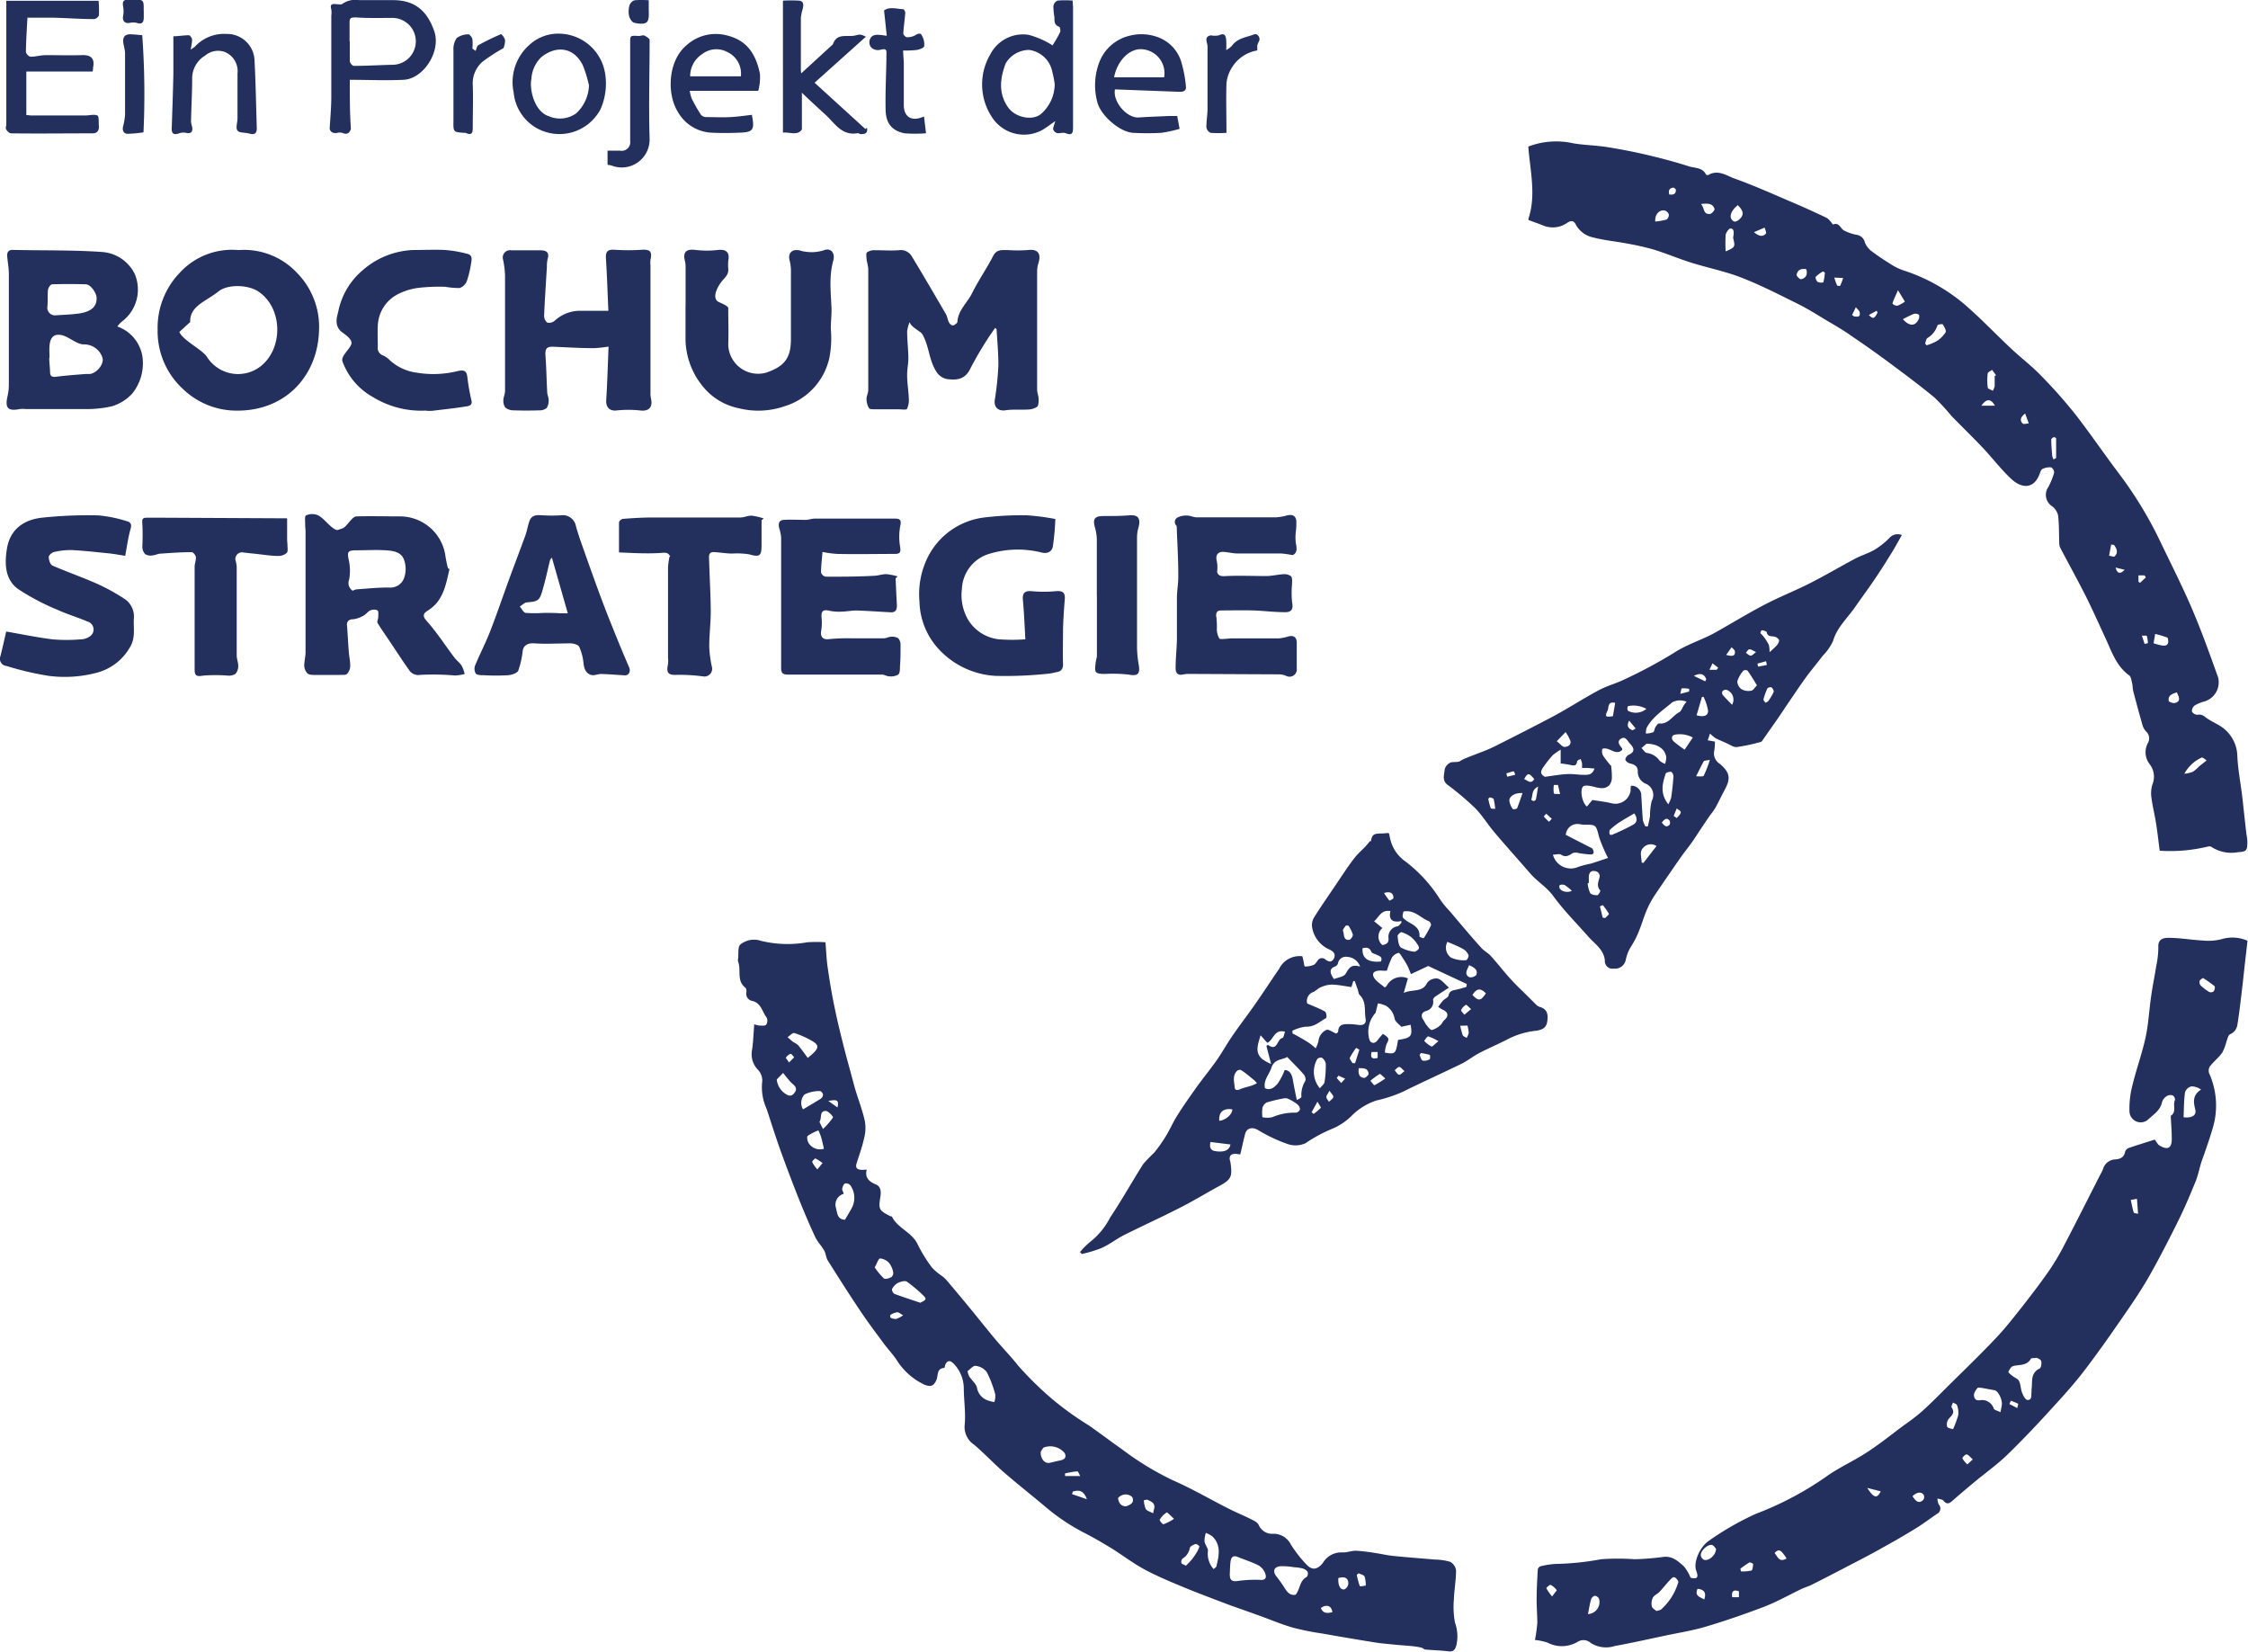
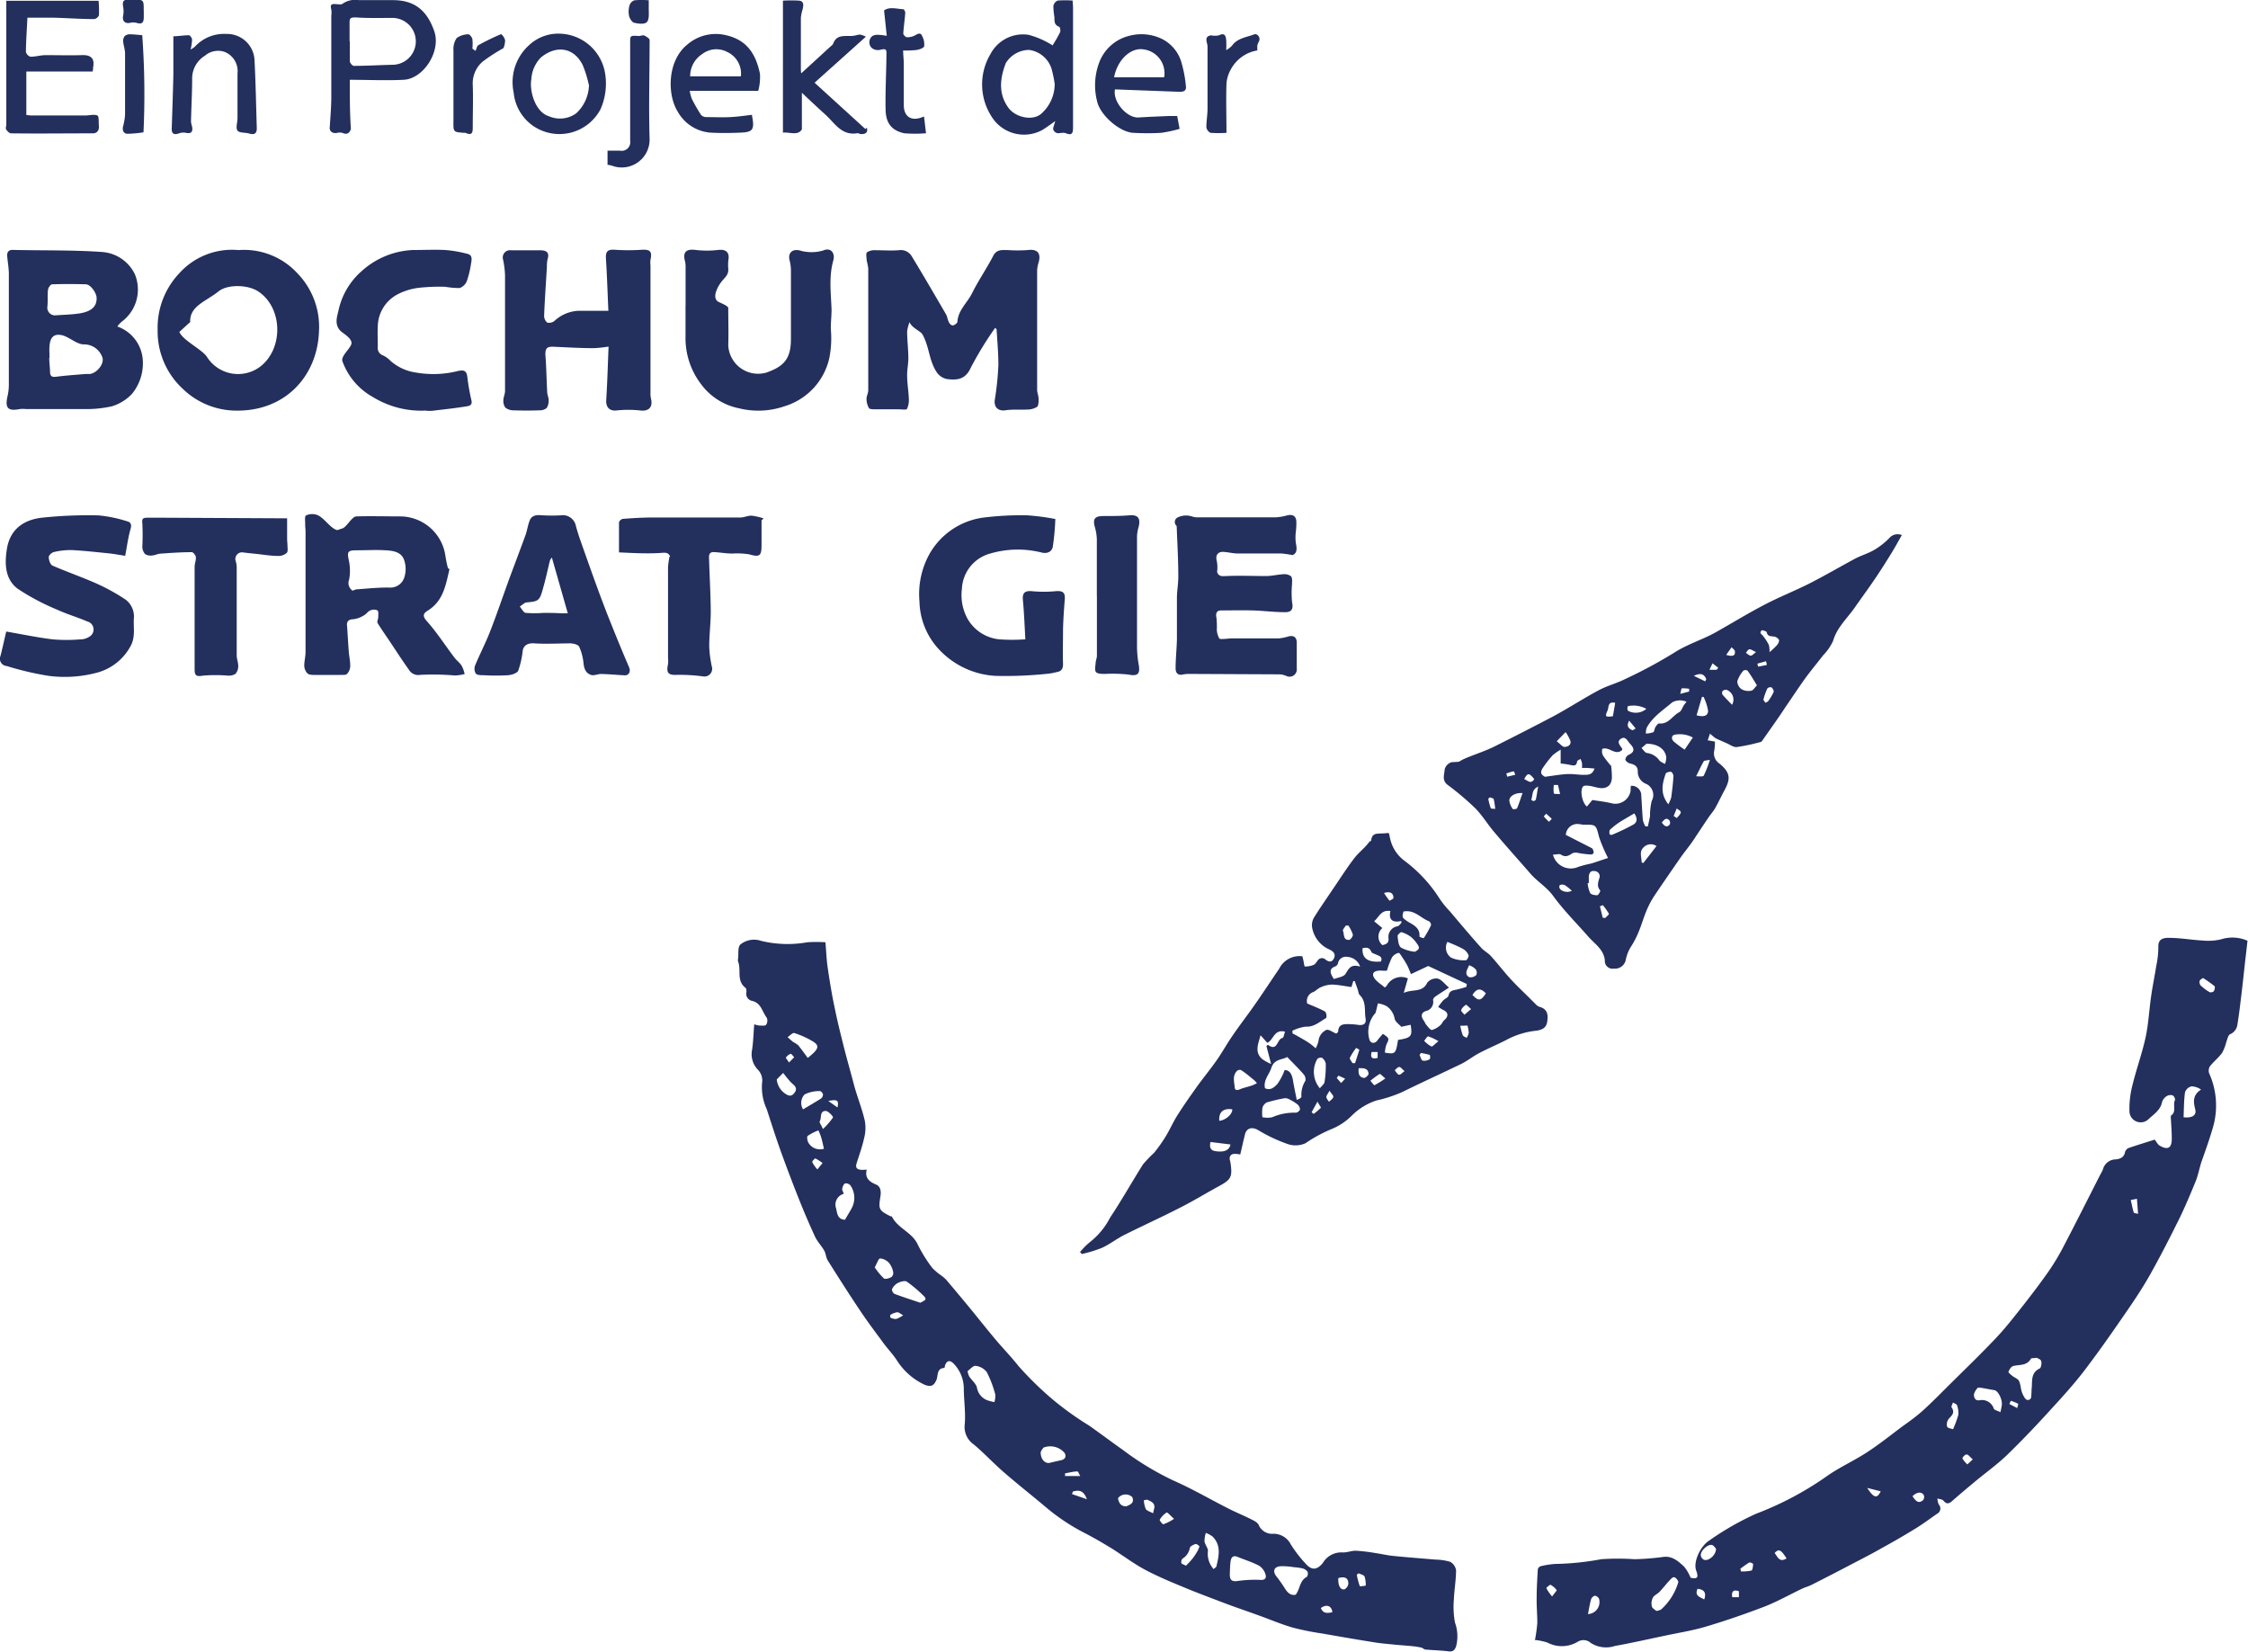
<svg xmlns="http://www.w3.org/2000/svg" id="Ebene_1" data-name="Ebene 1" viewBox="0 0 309.89 227.65">
  <defs>
    <style>.cls-1{fill:#232f5d;}</style>
  </defs>
-   <path class="cls-1" d="M230.6,54.2c1.12-3.31.24-6.67,0-10a10.84,10.84,0,0,1,6.23-.44c1.52.25,3.08.27,4.61.51,1.82.29,3.64.64,5.44,1.06,2,.47,4,1,5.9,1.61.81.25,1.83.13,2.31,1.11a.34.34,0,0,0,.31.08c1.28-.77,2.43,0,3.51.44,2.83,1,5.59,2.26,8.37,3.44,1.48.63,2.95,1.31,4.41,2a2,2,0,0,1,.55.49c.14.14.32.46.37.44.87-.33,1,.55,1.51.83a6.28,6.28,0,0,0,1.64.58A1.38,1.38,0,0,1,277,57.43a2.77,2.77,0,0,0,1,1.25c.89.68,1.83,1.28,2.78,1.87a7.48,7.48,0,0,0,1.6.74A24.83,24.83,0,0,1,290.79,66c2.23,1.93,4.27,4.09,6.43,6.11,1.34,1.25,2.82,2.37,4.08,3.69A67.31,67.31,0,0,1,306,81.1c2.09,2.69,4,5.5,6.07,8.24a54.69,54.69,0,0,1,5.54,9.08c1.51,3.17,3.12,6.31,4.5,9.54s2.44,6.25,3.58,9.41a2.76,2.76,0,0,1-1.8,3.29,5.54,5.54,0,0,0-1.4.56,1,1,0,0,0-.41.86.9.9,0,0,0,.8.44c.55-.1.83.16,1.22.45.75.54,1.65.87,2.36,1.44a5,5,0,0,1,1.88,3.83c.09,1.85.45,3.68.67,5.53.19,1.61.35,3.22.54,4.84.05.46.16.92.17,1.38,0,1.23-.08,1.4-1.29,1.47a5,5,0,0,1-3.54-.65.69.69,0,0,0-.54-.14,22,22,0,0,1-6.71.59c-.17-1.25-.3-2.48-.49-3.69s-.51-2.49-.67-3.75a4.09,4.09,0,0,1,.17-1.74,2.8,2.8,0,0,0-.36-2.7,2.68,2.68,0,0,1-.26-3,1.28,1.28,0,0,0-.27-1.56,2.16,2.16,0,0,1-.48-.83c-.45-1.56-.87-3.12-1.28-4.69-.1-.4-.08-.83-.18-1.22s-.15-.85-.41-1c-1.73-1.27-2.37-3.19-3.19-5-1-2.14-1.93-4.27-3-6.36s-2.19-4.12-3.28-6.19a1.6,1.6,0,0,1-.15-.66c-.05-1.29,0-2.6-.17-3.88a2.25,2.25,0,0,0-.8-1.2,1.87,1.87,0,0,1-.54-2.65,10.2,10.2,0,0,0,.81-2,.85.85,0,0,0-.42-.72,2.26,2.26,0,0,0-1.19.22c-.19.09-.3.43-.39.67-.8,2.16-2.48,2-3.84.77s-2.65-2.93-4-4.36-2.89-2.92-4.32-4.39a30.66,30.66,0,0,0-2.31-2.51c-1.91-1.58-3.9-3.07-5.89-4.55s-3.74-2.72-5.64-4c-1-.72-2.12-1.37-3.2-2-1.33-.8-2.64-1.63-4-2.32-2.59-1.28-5.17-2.61-7.85-3.66-2.26-.89-4.67-1.36-7-2.09-1.73-.55-3.41-1.26-5.15-1.8a36.92,36.92,0,0,0-3.78-.85c-1.5-.29-3-.41-4.51-.81a3.52,3.52,0,0,1-2.44-1.76c-.29-.61-.69-.61-1.22-.25a3.47,3.47,0,0,1-3.37.32c-.55-.22-1.11-.41-1.91-.71Zm54.7,17.15.2.25a7.28,7.28,0,0,0,1.38-.57,4,4,0,0,0,1.24-1.22c.13-.23-.17-.77-.38-1.09-.06-.09-.71,0-.74.13a3.07,3.07,0,0,1-1.38,1.74c-.19.14-.22.5-.32.76ZM257.78,58.66c1.35-.58,1.36-.62,1.06-1.85,0-.21.08-.44.07-.67a.85.85,0,0,0-.12-.53.46.46,0,0,0-.44-.09,1.76,1.76,0,0,0-.55.84,21.74,21.74,0,0,0,0,2.3Zm37.13,17.16.17-.09-.55-.75c-.21.17-.58.31-.6.5a7.79,7.79,0,0,0,0,1.93c0,.18.46.31.7.46a2.33,2.33,0,0,0,.26-.64c0-.47,0-.94,0-1.41ZM321,130.66a5.15,5.15,0,0,0,1.21-.28,5.34,5.34,0,0,0,.89-.77l1-.79a2.78,2.78,0,0,0-.63-.42,5.16,5.16,0,0,0-2.44,2.26Zm-4.22-18c1.35.44,1.81.45,2,0,.09-.23,0-.72-.09-.78a14.08,14.08,0,0,0-1.68-.5l-.21,1.26ZM259.53,52.25c-.88.65-1.26,1.51-.9,2s.71.28,1.05,0c.66-.6.63-1.14-.15-1.91ZM248.1,54.54a9,9,0,0,0,1.56-.28.8.8,0,0,0,.31-.69.84.84,0,0,0-.55-.55c-.75-.15-1.41.53-1.32,1.52ZM282.23,68c.91,1,1.71,1,2.18,0,.09-.18.13-.56,0-.64a.86.86,0,0,0-.7-.08,15,15,0,0,0-1.51.74Zm-.67-4c-.21.48-.4.88-.57,1.3-.08.19-.23.52-.16.58a.86.86,0,0,0,.68.25,4.22,4.22,0,0,0,1-.56L281.56,64ZM254.4,52.12c.52.54.27,1.45,1.22,1.37.25,0,.7-.53.65-.68-.22-.75-.87-.81-1.87-.69ZM320,119.43c-.64.22-1.24.41-1.12,1.17,0,.15.62.37.87.3.86-.25.54-.83.25-1.47Zm-17-32.1.36-.2c0-.91,0-1.81,0-2.72,0-.06-.26-.18-.35-.15s-.32.21-.32.32c0,.75.07,1.5.13,2.26a2.26,2.26,0,0,0,.19.49ZM271.52,61.6l-.3-.19a5.1,5.1,0,0,0-1,.74c-.09.11.09.58.27.71a1.16,1.16,0,0,0,.78.06,7.13,7.13,0,0,0,.21-1.32Zm-2.6-.49c-.74-.15-1.23.12-1.34.79,0,.17.47.63.63.59.65-.16.93-.63.71-1.38Zm42.42,38-.39-.06c-.1.52-.19,1-.29,1.56.26,0,.64.2.76.08.56-.54.28-1.08-.08-1.58ZM261.71,56c.75.64,1.25.63,1.64.2.11-.12-.1-.55-.17-.83l-1.47.63ZM299.09,81c-.71.54-.72,1-.35,1.37.14.15.56,0,.85,0l-.5-1.38Zm-4.17-1.08c-.55-1-1.17-1-1.86,0ZM272.78,62.26a7.83,7.83,0,0,0,.38,1.07c0,.08.41.1.44.05a10.05,10.05,0,0,0,.4-1.06l-1.22-.06Zm2.45,5.16a2.83,2.83,0,0,1,.28.2c.34,0,.87.2.78-.5,0-.28-.35-.52-.54-.78-.17.36-.34.72-.52,1.08ZM250.06,50.81c.51.06.9-.05.88-.64,0-.11-.27-.33-.38-.31-.52.1-.71.42-.5,1Zm65.48,61.94.47-.09a3.78,3.78,0,0,0-.15-1c-.05-.1-.45,0-.68-.06l.36,1.11Zm.19-9.16-.18-.28h-.84v.87l.21.16.81-.75Zm-4.17-1.36c.22.87.65.92,1.25.31l-1.25-.31ZM278.74,67.09l-.12-.26-1.08.59c.59.59.76.53,1.2-.33Z" transform="translate(-19.92 -24)" />
  <path class="cls-1" d="M231.51,250.08a21.1,21.1,0,0,0,.33-2.37c0-1.11-.1-2.22-.09-3.33,0-1.35.08-2.71.16-4.06a.61.61,0,0,1,.37-.43,11.86,11.86,0,0,1,2-.32,37.89,37.89,0,0,0,6.36-.65,32.17,32.17,0,0,1,4.61,0,36.38,36.38,0,0,0,3.9-.31c1.29-.19,2.1.58,2.91,1.31a5.87,5.87,0,0,1,.91,1.55c.92.21,1.14,0,.77-1-.43-1.18.57-3.34,1.79-4.12a39.27,39.27,0,0,1,6.47-3.7,44.13,44.13,0,0,0,9.6-5.07c1.77-1.28,3.82-2.18,5.66-3.38s3.28-2.38,4.91-3.59c1-.71,1.94-1.39,2.82-2.18,1.29-1.17,2.51-2.42,3.75-3.65,2.11-2.09,4.26-4.16,6.3-6.32,1.26-1.32,2.39-2.77,3.52-4.2,1.29-1.64,2.56-3.3,3.75-5a31.63,31.63,0,0,0,2.14-3.58c1.7-3.25,3.34-6.52,5-9.78a5.26,5.26,0,0,0,.36-.71,1.83,1.83,0,0,1,1.72-1.38c.66-.06,1.2-.27,1.34-1.05a.86.86,0,0,1,.51-.53c1.2-.41,2.42-.78,3.57-1.15.27.34.41.67.67.82,1.14.68,1.71.34,1.68-1,0-.95-.08-1.9-.13-2.86,0-.08,0-.23,0-.25.85-.54.22-1.49.58-2.17a.74.74,0,0,0-.31-.63,1,1,0,0,0-.81.08,1.52,1.52,0,0,0-.66.81c-.21,1.1-1.08,1.66-1.81,2.32a1.55,1.55,0,0,1-2.69-1,12.82,12.82,0,0,1,.44-3.73c.53-2.17,1.31-4.29,1.78-6.47.41-1.87.49-3.8.77-5.69.19-1.37.48-2.73.69-4.1a12.78,12.78,0,0,0,.3-2.67c-.07-1.16.79-1.28,1.44-1.27,1.57,0,3.13.29,4.7.37a7.57,7.57,0,0,0,2.52-.17,5.15,5.15,0,0,1,3.63.2c-.12,1.12-.26,2.27-.39,3.43-.15,1.39-.3,2.78-.47,4.17s-.31,2.64-.53,3.95a1.65,1.65,0,0,1-1,1.33c-.28.12-.38.69-.53,1.08a6.4,6.4,0,0,1-.57,1.48c-.49.68-1.17,1.21-1.69,1.87a1.13,1.13,0,0,0-.11.95,10.81,10.81,0,0,1,.51,7.53c-.46,1.57-1,3.1-1.56,4.66-.29.9-.46,1.85-.81,2.72-.73,1.79-1.48,3.57-2.33,5.3-1.23,2.48-2.49,4.95-3.84,7.36-.94,1.69-2,3.31-3.09,4.9-1.93,2.81-3.87,5.61-5.93,8.32-1.42,1.88-3,3.63-4.6,5.37-2,2.21-4.08,4.4-6.23,6.49-1.4,1.34-3,2.47-4.49,3.72-1,.83-2,1.67-3,2.55-.45.4-.78.56-1.25,0-.17-.2-.55-.21-.83-.3a2.1,2.1,0,0,0,.18.82.81.81,0,0,1-.22,1.28c-1,.69-1.92,1.38-2.92,2q-2.29,1.41-4.65,2.7c-1.75,1-3.53,1.89-5.3,2.82q-2.24,1.17-4.48,2.3c-.41.2-.86.32-1.27.51-1.74.83-3.43,1.79-5.23,2.49-2.63,1-5.31,1.93-8,2.73-1.87.56-3.81.86-5.73,1.27-2.28.48-4.57,1-6.86,1.41a3.89,3.89,0,0,1-3.32-.43,1.5,1.5,0,0,0-1.81-.14,4.26,4.26,0,0,1-4.15.1,8.29,8.29,0,0,0-1.82-.37Zm69.12-38.91c-.37.05-.69,0-.75.12-.57,1-1.59.78-2.44,1-.29.08-.54.5-.66.82,0,.1.37.4.6.58s.73.37.87.67c.23.49.22,1.1.42,1.61s.48,1,.75,1c.66,0,.48-.65.55-1.09,0-.11,0-.24,0-.35.16-1-.21-2.27,1.12-2.9.2-.09.3-.7.22-1s-.5-.38-.68-.51Zm-52.38,34.88a2.37,2.37,0,0,0,.64-.19,8.16,8.16,0,0,0,2.38-3.75c.07-.15-.25-.58-.49-.69s-.49.19-.67.38c-.5.52-.93,1.1-1.42,1.61-.28.3-.74.47-.92.81a1.77,1.77,0,0,0-.14,1.2c.05.26.42.45.62.63Zm47.42-27.36a10.18,10.18,0,0,0,.21-1.07c.06-.78-.52-1.89-1-2-.63-.1-1.25-.23-1.88-.33-.15,0-.38-.06-.44,0a2,2,0,0,0-.53.91c0,.43.14.89.78.81a1.7,1.7,0,0,1,1.95,1.14c.09.22.54.3.9.49ZM320.93,178c1.17.14,1.81-.27,1.61-1.07-.27-1.07-.37-2,.8-2.74a2.37,2.37,0,0,0-1.32-.45,1.27,1.27,0,0,0-.89.8c-.16,1.12-.15,2.27-.2,3.46Zm-31.78,43a14.87,14.87,0,0,0,.72-1.95,3,3,0,0,0-.17-1.35c-.05-.17-.36-.26-.56-.38-.07.23-.27.55-.19.67.49.71.07,1.08-.38,1.56a1.27,1.27,0,0,0-.24,1.09c.07.22.61.28.82.36Zm-32.67,16.48c-.1-.1-.29-.44-.55-.52-.59-.16-1.65.84-1.55,1.46a.83.83,0,0,0,.42.57c.61.24,1.66-.59,1.68-1.51Zm-17.65,9a1.66,1.66,0,0,0,1.52-2.11.79.79,0,0,0-.58-.42.81.81,0,0,0-.52.5c-.19.67-.29,1.36-.42,2ZM323.6,158.8c-.17.14-.41.24-.45.39a.76.76,0,0,0,.12.63,7,7,0,0,0,1.23.93.62.62,0,0,0,.59-.12c.13-.19.21-.62.1-.71a16.52,16.52,0,0,0-1.59-1.12Zm-63.77,81.43.09.37a5.72,5.72,0,0,0,1.44-.12c.16-.06.21-.58.23-.9,0-.06-.42-.27-.53-.21a14.33,14.33,0,0,0-1.23.86Zm23.73-10c.55.85.92,1,1.46.54a.69.69,0,0,0,.1-.68c-.31-.52-.94-.45-1.56.14Zm30.94-41-.85.17c.13.57.23,1.16.41,1.72,0,.11.37.12.6.19-.06-.72-.1-1.29-.16-2.08Zm-80.62,54.82c.35-.48.67-.82.63-.87a2.45,2.45,0,0,0-.86-.74c-.1,0-.6.41-.56.48a6.27,6.27,0,0,0,.79,1.13Zm45.3-14.49-1.86-.47c.91,1.42,1.37,1.5,1.86.47ZM253.93,243c-.45,1,.36,1.12.92,1.47.32-.93,0-1.38-.92-1.47Zm12.27-4.19c-.79-1.24-1.08-1.36-1.65-.74.42.47.62,1.37,1.65.74Zm25.67-13.65c-.37-.32-.6-.66-.84-.68s-.63.46-.59.55a3.71,3.71,0,0,0,.68.82l.75-.69Zm5.25-8.08-.21.44,1.1.57c0-.2.17-.56.11-.6a6.77,6.77,0,0,0-1-.41Zm-37.49,26.25c-.76-.25-1.05,0-.92.82h.92v-.82Z" transform="translate(-19.92 -24)" />
  <path class="cls-1" d="M123.92,165.19a2.84,2.84,0,0,0,.67.17c.32,0,.79.07.94-.11a1,1,0,0,0,.07-1c-.62-.79-.74-2-2-2.29a1,1,0,0,1-.78-1.23c0-.19,0-.49-.15-.58-1.26-1-.54-2.43-1-3.6a.93.93,0,0,1,0-.44c.08-.66-.07-1.56.31-1.92a3,3,0,0,1,2.87-.5,15.49,15.49,0,0,0,6.36.19,18.93,18.93,0,0,1,2.5,0c.1,1.17.14,2.32.3,3.44.28,1.92.59,3.83,1,5.73.35,1.75.79,3.48,1.22,5.2s1,3.68,1.47,5.5c.45,1.58,1.06,3.12,1.43,4.71a5.47,5.47,0,0,1-.08,2.38c-.26,1.2-.68,2.35-1.05,3.52-.23.74.18,1,1.4.85-.28,1.14.32,1.66,1.28,2.06.63.26.72.93.61,1.62-.29,1.81-.22,1.94,1.39,2.76.08,0,.2,0,.23.12.83,1.57,2.75,2.09,3.52,3.77a19.9,19.9,0,0,0,2,3.22,8.07,8.07,0,0,0,1.33,1.11,4.92,4.92,0,0,1,.71.66c1,1.19,2,2.38,3,3.59,1.19,1.45,2.36,2.93,3.57,4.38,1.07,1.28,2.25,2.48,3.28,3.79a46,46,0,0,0,4.74,4.63,42.6,42.6,0,0,0,5,3.58c1.54,1.09,3.05,2.22,4.59,3.31a39.84,39.84,0,0,0,7,4.25c2.64,1.16,5.15,2.63,7.72,3.93,1,.5,2,.91,3,1.41.4.2.91.44,1.07.81a2,2,0,0,0,2,1.2,2.67,2.67,0,0,1,2.42,1.47,17.75,17.75,0,0,0,2.06,2.67c.84.94,1.56.86,2.36-.12a2.94,2.94,0,0,1,2.65-1.45c.63.05,1.29-.25,1.93-.23a24.3,24.3,0,0,1,2.67.32c.8.11,1.6.31,2.4.39,1.95.2,3.91.34,5.86.51a7.64,7.64,0,0,1,2.05.31,1.6,1.6,0,0,1,.8,1.17c0,1.33-.25,2.66-.3,4a11.77,11.77,0,0,0,.15,3.2,5.54,5.54,0,0,1,.17,3.22c-.14.43-.35.83-1,.75-1.07-.13-2.16-.16-3.24-.25-.18,0-.34-.21-.53-.26a9.85,9.85,0,0,0-1.21-.2c-.88-.09-1.76-.14-2.64-.23s-1.8-.16-2.69-.31c-2.39-.38-4.77-.79-7.15-1.21a36.82,36.82,0,0,1-4.08-.82c-1.56-.45-3.06-1.09-4.58-1.64s-2.84-1-4.24-1.51c-1.74-.66-3.49-1.32-5.21-2-2.07-.86-4.16-1.69-6.15-2.73-1.65-.86-3.14-2-4.72-3-1.25-.76-2.52-1.51-3.83-2.18a28.12,28.12,0,0,1-5.41-3.63c-1.89-1.59-3.84-3.12-5.7-4.74-1.41-1.22-2.68-2.6-4.11-3.8a2.93,2.93,0,0,1-1.26-2.79c.14-1.6-.11-3.24-.13-4.87a4.93,4.93,0,0,0-1.37-3.46q-.82-.85-1.23.24c0,.11-.05.32-.09.32-1.09.07-.82,1.05-1.08,1.65-.37.85-.78,1-1.63.67a9.05,9.05,0,0,1-3.86-3.42c-.61-.91-1.39-1.7-2-2.58-1.08-1.45-2.16-2.9-3.16-4.41-1.48-2.21-2.91-4.46-4.33-6.72-.25-.4-.26-.95-.49-1.36-.39-.69-1-1.29-1.3-2-.81-1.75-1.56-3.52-2.27-5.31q-1.31-3.3-2.51-6.64c-.65-1.83-1.24-3.69-1.84-5.54A7.19,7.19,0,0,1,125,173a2.13,2.13,0,0,0-.61-1.56,3.07,3.07,0,0,1-.79-2.76c.16-1.1.19-2.21.29-3.47Zm65.54,75.95c0,.62.3.86.92.8a17.63,17.63,0,0,1,3.15-.18c.76.08,1-.2.84-.76a2.15,2.15,0,0,0-.89-1.19c-.92-.49-1.95-.8-2.92-1.2-.63-.26-.91,0-1,.59s-.08,1.3-.12,1.94Zm9.07,2.67c.63-.8.53-1.94,1.53-2.45a.76.76,0,0,0,.11-.71,1.24,1.24,0,0,0-.68-.46,6.94,6.94,0,0,0-1.2-.17,9.08,9.08,0,0,0-1.93-.13c-.89.11-1,.76-.46,1.43a17.2,17.2,0,0,1,1.15,1.64c.37.57.78,1,1.48.85ZM153.3,213a2.8,2.8,0,0,0,.23.73c.35.52.94,1,1.06,1.52A2.27,2.27,0,0,0,156,217a5.44,5.44,0,0,0,1,.26,3,3,0,0,0,.12-1.05,15,15,0,0,0-1.18-3.1,2.27,2.27,0,0,0-1.57-.85c-.34,0-.76.51-1.1.76Zm-17.12-24.43a1.54,1.54,0,0,0-1,2c.16.73.21,1.51,1.22,1.56.3-.52.6-1,.89-1.53a3,3,0,0,0-.14-3.21.8.8,0,0,0-.73-.27c-.19.07-.33.42-.39.68s.1.39.19.72Zm10.61,15c.29-.17.56-.26.68-.44s-.12-.42-.26-.55a18.84,18.84,0,0,0-2.28-1.92c-.27-.18-.89,0-1.28.2a2,2,0,0,0-.77.84.79.79,0,0,0,.33.64c1.18.44,2.39.83,3.58,1.23Zm-15.52-33.75c1.68-1.34,1.72-1.75.33-2.49a11.75,11.75,0,0,0-2.19-.94c-.24-.06-.61.37-.92.57.26.23.51.46.78.67a3.61,3.61,0,0,1,.68.44c.45.55.86,1.13,1.32,1.75Zm55.95,70.46c.18-.17.35-.25.38-.36.34-1.44.7-2.9-.53-4.13a3.87,3.87,0,0,0-.92-.5,3.76,3.76,0,0,0-.19,1.17c.07.47.55,1,.47,1.37a3.14,3.14,0,0,0,.79,2.45Zm-23.84-16.08c0,1,.65,1.58,1.27,1.43s.95-.23,1.44-.33.9-.35.61-1a2.58,2.58,0,0,0-2.92-.77,2,2,0,0,0-.4.63ZM127,172.83a2.7,2.7,0,0,0,1.29,2c.58.36.91.17,1.22-.3s.05-.82-.33-1.13a5.56,5.56,0,0,1-.62-.66c-.24-.28-.46-.57-.68-.85l-.88.89Zm13.5,25.86a9.34,9.34,0,0,0,1.26,1.52c.19.15.73,0,1.05-.19a.75.75,0,0,0,.24-.67,3,3,0,0,0-.57-1.27,1.92,1.92,0,0,0-1.23-.62c-.23,0-.44.69-.75,1.23Zm-9.88-21.78c.89-.52,1.69-1,2.45-1.47a.71.71,0,0,0,.3-.57c0-.18-.29-.49-.41-.48a4.6,4.6,0,0,0-2.12.46,1.7,1.7,0,0,0-.22,2.06Zm2.88,5.42c-.13-.55-.23-1.06-.38-1.57a7.84,7.84,0,0,0-.38-.95,6.89,6.89,0,0,0-1.48.76c-.14.12-.05.75.14,1a1.84,1.84,0,0,0,2.1.77Zm49.88,57.51c.32-.33.64-.63.92-1a6,6,0,0,0,.55-.8,3.35,3.35,0,0,0,.41-.88c0-.08-.4-.38-.53-.34-.3.1-.76.32-.79.55a2.15,2.15,0,0,1-1,1.46.68.68,0,0,0-.17.59c0,.14.31.21.61.38Zm-50-60.23a10,10,0,0,0,1.37-1.58c.06-.11-.62-.88-1-.9-.9,0-.53,1-.83,1.43-.09.13.2.5.44,1.05ZM176,230.35a1.34,1.34,0,0,0-1.92.1c-.1.1.09.64.28.86a1,1,0,0,0,.83.31c.52-.21,1.16-.46.81-1.27Zm2.88,2.23c.09-.43.13-.57.16-.71.12-.7-.42-.89-.88-1.12-.14-.07-.37,0-.56.05a3.7,3.7,0,0,0,.26,1.19c.17.27.6.37,1,.59Zm25.53,8.94c-.06,1,.27,1.66.85,1.55a1,1,0,0,0,.53-.78c0-.88-.6-1-1.38-.77Zm2.8-.66-.26.2a11.39,11.39,0,0,0,.41,1.55c0,.08.54,0,.83-.06a3.84,3.84,0,0,0-.16-1.24c-.11-.23-.53-.31-.82-.45Zm-25.47-7.53c-.48-.42-.89-.91-1-.85a2.88,2.88,0,0,0-.95,1c-.05.08.39.65.51.62a6.75,6.75,0,0,0,1.42-.72ZM167.8,229.6c0,.11-.07.23-.11.34l2.06.71c-.42-1.13-1-1.35-1.95-1.05Zm-35.18-44.44.69-.85a6.77,6.77,0,0,0-1-.64c-.05,0-.46.39-.42.51a4.16,4.16,0,0,0,.7,1Zm36.21,42.29c-.16-.28-.28-.63-.38-.63-.57,0-1.14.17-1.71.26,0,.12,0,.25,0,.37Zm-24.42-22.16c-.35-.19-.58-.42-.8-.41a2.35,2.35,0,0,0-.93.35c-.06,0-.06.37,0,.39a1.46,1.46,0,0,0,.8.18,4.07,4.07,0,0,0,.95-.51ZM202,245.65c.32.8.94.72,1.59.57-.1-.9-.82-1.14-1.59-.57Zm-73.31-75.2.71-.72c-.17-.17-.38-.5-.5-.47a1.33,1.33,0,0,0-.65.53c0,.06.22.33.44.66Zm6.68,6.2c.2-1,0-1.13-1.27-.9l1.27.9Z" transform="translate(-19.92 -24)" />
  <path class="cls-1" d="M282.09,97.76c-.5.88-.94,1.68-1.41,2.45-.62,1-1.24,2-1.91,3-1,1.52-2.1,3-3.16,4.52s-2.46,2.75-3,4.62a7.08,7.08,0,0,1-1.39,2c-.82,1.08-1.7,2.11-2.49,3.21-.93,1.29-1.79,2.62-2.7,3.93-1,1.54-2.11,3.06-3.17,4.59-.05.07-.12.16-.19.18a26,26,0,0,1-3.33.71c-.48.05-1-.37-1.52-.58l-1.09-.48a2.46,2.46,0,0,1-.45-.25c-.22-.17-.43-.36-.64-.54-.09.29-.19.57-.31.92l1,.18a8,8,0,0,1-.09,1.22,1.68,1.68,0,0,0,.74,1.83c1.62,1.36,1.46,2.21.56,3.85-.4.75-.76,1.53-1.18,2.27-.25.43-.59.81-.88,1.23-.68,1-1.34,2-2,3s-1.28,1.71-1.89,2.58c-1.18,1.7-2.36,3.41-3.52,5.13-1.85,2.76-1.58,4.48-3.39,7.27a5.42,5.42,0,0,0-.64,1.68,1.51,1.51,0,0,1-1.65,1.23,1.06,1.06,0,0,1-1.24-1.13c-.14-1.51-1.4-2.28-2.29-3.29-1.62-1.85-3.38-3.6-4.82-5.58-.92-1.27-2.23-2-3.22-3.17-1.64-1.89-3.31-3.74-4.92-5.65-.92-1.08-1.65-2.32-2.65-3.32a38.84,38.84,0,0,0-3.79-3.2c-.8-.62-.43-1.42-.39-2.11a1.4,1.4,0,0,1,.95-1c1.58-.08.64,0,2-.57s2.75-1,4.06-1.67q4-2,8-4.1c2.11-1.14,4.12-2.45,6.23-3.58,1.16-.62,2.47-.95,3.64-1.54a65.6,65.6,0,0,0,6.72-3.61c1.84-1.2,3.92-1.8,5.79-2.85,2.27-1.28,4.49-2.64,6.8-3.84,2.07-1.08,4.26-1.93,6.34-3s4-2.2,6-3.27c.86-.46,1.81-.73,2.65-1.21a10.18,10.18,0,0,0,2.11-1.65,1.5,1.5,0,0,1,1.72-.42ZM242,129.47a11.14,11.14,0,0,1,.12,1.62,1.78,1.78,0,0,1-.35,1.14c-.72.69-1.58.33-2.41.15-.38-.09-1-.16-1.18,0-.52.47-.17,2.29.5,2.79l.75-.9c.94.15,1.85.25,2.73.47A2.12,2.12,0,0,0,244.7,133c0-.23,0-.46.05-.69a1.33,1.33,0,0,1,1.41,1.13c.08,1.2.13,2.41.23,3.61a3.46,3.46,0,0,0,.35.86l.34,0c.1-.48.23-1,.3-1.44a8.58,8.58,0,0,1,.23-2.07,1.68,1.68,0,0,0-.74-2.34,1.79,1.79,0,0,1-1.18-1.74c0-.66-.39-.92-1-1.07a1.06,1.06,0,0,1-.7-.49c-.07-.16.18-.59.39-.69.92-.41.88-.88.25-1.55-.37-.39-.63-1.11-1.27-.69s-.1.93.18,1.36c0,0,0,.11,0,.18-.94.88-1.83-.55-2.76-.13-.06.75-.06.75,1.16,2.27Zm-8,12.35a2.54,2.54,0,0,0,3.51,1.66,15.68,15.68,0,0,1,1.7-.44c.81-.24,1.61-.53,2.38-.78a21.25,21.25,0,0,1-1.22-2.84c-.45-1.75-.39-1.76-2.1-1.74-.24,0-.47-.08-.7-.09a1.59,1.59,0,0,0-1.8,1.49l3.57,1.82a.28.28,0,0,1,.12.12c.2.36.27.74-.27.76a14.89,14.89,0,0,1-1.62-.19,1.44,1.44,0,0,0-.86,0c-.52.36-1,.62-1.6.21-.23-.15-.64,0-1.11,0Zm5.81-11.88-1.06-.09H238a3.8,3.8,0,0,0,0-.67,3,3,0,0,0-.2-.57c-.17.11-.45.2-.47.34-.08.6-.39.62-.88.5a10.84,10.84,0,0,0-1.39-.21v-1.91a7.94,7.94,0,0,0-1.09.76c-.45.51-.86,1-1.26,1.6-.53.72-.42,1.05.18,1.38,1.18-.15,2.09-.32,3-.37s1.53.1,2.3.1c.58,0,1.22.07,1.53-.86Zm12.29-8.82.31-.4a2.64,2.64,0,0,0-.75-.18,2.27,2.27,0,0,0-1.22.27c-1.26,1.08-2.72,2-3.53,3.52a2.17,2.17,0,0,0-.1.78,3.14,3.14,0,0,0,1-.18c.18-.09.17-.48.31-.7s.36-.53.51-.51c1.3.14,1.83-1.06,2.77-1.55.32-.17.45-.69.67-1Zm10-2.68c-.45-.74-.84-1.4-1.28-2a.58.58,0,0,0-.57,0,4.12,4.12,0,0,0-.84,1.47A1.36,1.36,0,0,0,260,119a1.89,1.89,0,0,0,1.29.21c.29,0,.52-.45.82-.73Zm-15.2,8.07-.7.6c.26.24.51.67.77.68a2.51,2.51,0,0,1,1.74,1.08,2.8,2.8,0,0,0,.74.42,2.88,2.88,0,0,0,.17-.94c-.19-1.12-1.17-1.82-2.72-1.84Zm3,8.35a4.5,4.5,0,0,0,.4-.94c.14-1,.25-2,.31-2.94,0-.2-.19-.57-.35-.6s-.66.09-.72.25c-.46,1.36-.82,2.73.36,4.23Zm-4.66,1.24c-.67.4-1.33.77-2,1.19a9.93,9.93,0,0,0-1.36,1.06c-.12.1-.11.38-.09.56s.28.19.36.15a29.88,29.88,0,0,0,2.91-1.39c.62-.35.57-.95.14-1.57Zm-6.38,9.64-.08,0a4.13,4.13,0,0,0,.34,1.34c.14.23.64.33,1,.31.15,0,.45-.59.4-.65-.5-.54-.3-1.11-.14-1.67a.71.71,0,0,0-.64-1c-.54-.1-.75.26-.8.72,0,.3,0,.59,0,.89Zm14.42-20.08a3.74,3.74,0,0,0-2.44-.4c-.52.07-.56.6-.19.95a16.72,16.72,0,0,0,1.5,1.12l1.13-1.67Zm10.54-11.74a12.58,12.58,0,0,0,1.07-1c.16-.21.34-.55.26-.74a1,1,0,0,0-.68-.44c-.44-.06-.88,0-1-.57,0-.14-.38-.25-.59-.29s-.3.31-.27.39.31.31.43.49a7.07,7.07,0,0,1,.72,1.14,3.52,3.52,0,0,1,.09,1Zm-34,19.4c-.92-.09-1.8.36-1.84,1a2.42,2.42,0,0,0,.49,1.2c0,.06.53,0,.58-.11.29-.69.51-1.41.77-2.13Zm16.4,9.56.24.07,1.81-2.33a1.37,1.37,0,0,0-1.75.15c-.69.61-.28,1.39-.3,2.11Zm7.57-20.29c1,.28,1.6.08,1.59-.63a6.92,6.92,0,0,0-.62-1.9l-.22,0c-.25.84-.49,1.67-.75,2.55Zm-19.27,3.58c.51.4.77.77,1.05.78.49,0,1-.28.81-.88a5.54,5.54,0,0,0-.64-1.16l-1.22,1.26Zm12.36-4.46a3.7,3.7,0,0,0-2.54-.38.66.66,0,0,0,0,.64,2.26,2.26,0,0,0,2.53-.26Zm11.8-.55a1.43,1.43,0,0,0-.77-2.08.67.67,0,0,0-.53.17.52.52,0,0,0,0,.51c.42.49.88.94,1.32,1.4Zm-3.05,7.57c-.5.11-.79.09-.85.21-.36.63-.66,1.29-1.05,2.06.38,0,.95.08,1.05-.08a15,15,0,0,0,.85-2.19Zm7.66-7.86c.2-.12.33-.15.38-.23a7.67,7.67,0,0,0,.75-1.25c.06-.16-.12-.5-.29-.64a.6.6,0,0,0-.57.13,9.09,9.09,0,0,0-.55,1.54c0,.11.17.28.28.45Zm-20.74,0c-1-.21-.85.57-1,1-.41.92-.36,1,.71.85.1-.57.2-1.15.31-1.81Zm-1.7,29.61.35.06c.18-.2.55-.5.51-.59a8.83,8.83,0,0,0-.84-1.19l-.4.17c.13.52.25,1,.38,1.55Zm-6.15-18.28-.58,0a4.08,4.08,0,0,0,0,1.16c0,.1.56.07.86.09l-.3-1.3Zm1.91,14.59a6.73,6.73,0,0,0-1-.8,1,1,0,0,0-.67,0,.53.53,0,0,0-.05.38c.16.5,1.15.75,1.72.4ZM232,132.4c-1,.44-.74,1.24-1,1.81a.51.51,0,0,0,.31.2c.12,0,.31-.11.33-.21.12-.53.19-1.07.32-1.8Zm-6.7,1.5-.22.19a8,8,0,0,0,.34,1.3c0,.1.41.07.62.11a9.84,9.84,0,0,0-.21-1.34c0-.13-.34-.18-.53-.26Zm19.2-10.57c-.45.84,0,1.12.44,1.32.1,0,.31-.15.46-.24l-.9-1.08Zm13.38-9.06c.85.24,1.26.16,1.2-.47,0-.21-.29-.39-.45-.59-.23.32-.46.64-.75,1.06Zm-4.46,2.89,1.58.76c0-.1.09-.19.13-.29-.28-.79-.87-.89-1.71-.47Zm-22,14.23c-.73-.89-.9-.89-1.39,0,.47.17.9.77,1.39,0Zm17.59,6c.32.41.62.75,1.06.29a.58.58,0,0,0,0-.57c-.43-.5-.73-.15-1.07.28Zm1.64-.91.42.28c.19-.25.49-.48.54-.75s-.35-.38-.55-.58c-.14.35-.28.7-.41,1Zm-17.2.79.39-.41-.77-.7c-.12.13-.35.36-.33.38a8.12,8.12,0,0,0,.71.73ZM262,113.88c-.44-.19-.69-.4-.91-.38s-.33.31-.5.48c.22.14.43.38.66.39s.38-.23.75-.49Zm-5.43,2.44.21-.28-.79-.61c-.12.27-.25.53-.42.89Zm-29,14.28.12.46,1.11-.27a2.13,2.13,0,0,0-.21-.48c-.35.07-.68.19-1,.29Zm35.9-14.94c0-.17-.06-.35-.1-.52l-1.18.33c0,.14.07.28.1.42l1.18-.23Zm-12,4,1.3-.34,0-.38a5.09,5.09,0,0,0-1-.06c-.08,0-.12.37-.23.78Z" transform="translate(-19.92 -24)" />
  <path class="cls-1" d="M168.77,196.62a10.12,10.12,0,0,1,1.54-1.53,10.18,10.18,0,0,0,2.65-3.28c1.6-2.39,3-4.91,4.54-7.34a20.44,20.44,0,0,1,1.52-1.58,20.56,20.56,0,0,0,1.6-2.26c.57-.93,1-1.94,1.58-2.86.82-1.3,1.71-2.57,2.6-3.82s1.92-2.5,2.83-3.79c.76-1.08,1.4-2.25,2.15-3.34,1-1.47,2.11-2.89,3.13-4.36,1.14-1.63,2.23-3.3,3.35-4.94a3.14,3.14,0,0,1,3.19-1.71c.05.17.1.39.15.61s.12.79.19.8A3.09,3.09,0,0,0,201,157c.23-.09.38-.37.55-.58a.7.7,0,0,1,1.08-.17c.46.37.9.42,1.17-.14s0-.94-.61-1.23a4.06,4.06,0,0,1-2.4-3.09,2.07,2.07,0,0,1,.24-1.27c.8-1.3,1.68-2.55,2.53-3.82,1-1.45,1.93-2.94,3-4.34.6-.81,1.46-1.44,2.07-2.25.41-.54.18.33.31-.34.16-.84.56-.86,1.36-.89,1.33,0,1-.36,1.25.71a5.19,5.19,0,0,0,2,3.07,19.65,19.65,0,0,1,4.84,5.24,12.85,12.85,0,0,0,1.41,1.73c1.43,1.69,2.84,3.38,4.3,5,.39.45,1,.74,1.37,1.18.9,1,1.71,2.06,2.61,3.05s1.73,1.76,2.61,2.63c.5.51.48.48,1,1a1.21,1.21,0,0,0,.52.31c1.07.31,1.13,1.14,1,2s-.62,1.1-1.41,1.26a11,11,0,0,0-4.15,1.24c-1.25.65-2.56,1.19-3.81,1.85-.81.42-1.53,1-2.35,1.43-2.73,1.33-5.5,2.58-8.22,3.92a18.49,18.49,0,0,1-3.62,1.19,8.67,8.67,0,0,0-3.46,2.16,8.44,8.44,0,0,1-2.6,1.73,20.15,20.15,0,0,0-3.71,2,3.31,3.31,0,0,1-2.54.08,21.4,21.4,0,0,1-4-1.9c-.78-.45-1.56-.31-1.79.58s-.43,1.84-.66,2.79a5.83,5.83,0,0,0-.7-.09c-.54,0-.83.26-.74.84a2.25,2.25,0,0,1,.09.35c.29,2,.11,2.35-1.61,3.28s-3.58,2.08-5.43,3c-2.52,1.29-5.1,2.46-7.63,3.73-1.08.54-2,1.3-3.14,1.8a18.45,18.45,0,0,1-2.68.81l-.29-.33Zm29.32-30.51,0,.33c.24.13.49.25.73.39.56.32,1.12.63,1.66,1a10.28,10.28,0,0,1,.81.67,5.09,5.09,0,0,0,.38-.95,1.88,1.88,0,0,1,1.1-1.59c.32-.11.82.29,1.35.51,0,0,.27-.16.27-.31.05-1,.76-1,1.45-1a9.66,9.66,0,0,1,1.32.11c.74.1,1.15-.19,1-.91-.17-1.09.13-2.31-.81-3.22-.16-.16-.17-.48-.26-.73-.13-.4-.28-.79-.42-1.18l-.2,0-.25.82c-.9-.12-1.79-.31-2.68-.34a4,4,0,0,0-1.55.37c-.37.15-.66.47-1,.65a1.3,1.3,0,0,0-.87,1.59c.93.4,1.74.71,2.48,1.12a1.07,1.07,0,0,1,.14.88c-.89.49-1.64,1.26-2.83,1.19a5.84,5.84,0,0,0-1.88.59Zm21.6-6c-.73.48-1.34.86-1.93,1.27-.14.1-.31.32-.29.46a1.28,1.28,0,0,1-1,1.52c-.63.22-.71.71-.32,1.26.16.21.24.48.41.67s.55.72.76.68a2.86,2.86,0,0,0,1.16-.67c.22-.17.31-.5.53-.68.63-.53.57-1.1-.16-1.42a6.68,6.68,0,0,1-.67-.41,9.46,9.46,0,0,1,.66-.87c.23-.25.7-.42.76-.69.13-.61.49-.71,1-.8a15,15,0,0,0,1.46-.4l.06-.4-5.32-2.48-2.38,1.12c-.18-.45-.32-.83-.5-1.19a11.32,11.32,0,0,0-.64-1.05c-.17-.25-.44-.72-.56-.69a1.55,1.55,0,0,0-.91.62,12.06,12.06,0,0,0-.7,1.83,4.14,4.14,0,0,1-.67,0c-.62-.05-1.41.09-1.21.73s1,1.08,1.58,1.59a.9.9,0,0,0,.28-.25,2.27,2.27,0,0,1,2.91-1c-.16.57-.33,1.14-.57,2,1.25-.57,2.56,0,3.22-1.38a1.59,1.59,0,0,1,1.45-.6c.58.16,1,.79,1.59,1.27Zm-6.6,5.42c-.27-.32-.84-.69-.92-1.14a2.65,2.65,0,0,0-1.13-1.72,3.82,3.82,0,0,0-1.17-.37c-.09.36-.18.72-.32,1.3a3.89,3.89,0,0,0-.84,3.74c.2.53.76.53,1.1.05.23-.31.5-.6.74-.89.91.6.9.66.5,1.44a4.26,4.26,0,0,0-.22,1.15c1.45.24,1.5.19,1.81-1.75,1.84-.29,2-.5,1.74-2.09l-1.29.28ZM194.31,174c.78.37,1.32-.19,1.7-.59a8.06,8.06,0,0,0,1-1.92c.65,0,1,.53,1.14,1.38s.35,1.83.53,2.74c.41-.16.64-.3.64-.45a3.68,3.68,0,0,1,.53-2.16c.12-.18,0-.71-.24-.94-.7-.81-1.47-1.55-2.25-2.37-.65.42-1.78.23-2.18,1.5-.3.93-1.13,1.69-.88,2.81Zm-.32,4a3.2,3.2,0,0,0,1.3,0,7.63,7.63,0,0,1,3.29-.63.75.75,0,0,0,.55-.45,1,1,0,0,0-.36-.7,6.7,6.7,0,0,0-1.26-.76,1,1,0,0,0-.59-.07,23.15,23.15,0,0,0-2.36.56,1.22,1.22,0,0,0-.61.75,5.13,5.13,0,0,0,0,1.33Zm17.62-28.42c-1.32-.23-1.59.86-2.27,1.4l1.14.94a1.55,1.55,0,0,0,0,2.35c.51-.1.92-.27.85-.95a1.46,1.46,0,0,1,1.24-1.64c.21-.06.36-.31.53-.47l0-.26c-1.24.26-1.78-.18-1.51-1.37Zm1.78.06c-.2.81-.2.81.42,1.27s1.93.83,1.78,2.18a1.28,1.28,0,0,0,.6.22,14.56,14.56,0,0,0,1-1.78.64.64,0,0,0-.27-.54c-1.17-.44-2-1.63-3.5-1.35Zm-19.71,17.09c-.34,1.23-.85,2.34.28,3.28a6.79,6.79,0,0,0,1.18.65c-.25-1-.45-1.73-.64-2.48l.2-.17c1.35,1,1.21-.75,2-.94.17,0,.23-.53.37-.86-1.53-.4-1.57,1.14-2.45,1.53l-.89-1Zm13.72-9.54a2,2,0,0,0-1.77-1.3,1.1,1.1,0,0,0-1.27.9.69.69,0,0,1-.33.4c-.94.33-.8.9-.23,1.76.52-.21,1.35-.29,1.61-.72.44-.71.71-1.39,2-1Zm7.56-2c.1-.07.45-.21.54-.44s-.14-.53-.29-.74a3.88,3.88,0,0,0-.82-.89,4.32,4.32,0,0,0-1.29-.64c-.12,0-.54.37-.52.55.06.55.1,1.26.46,1.58a5.14,5.14,0,0,0,1.92.58ZM193.19,173.3a5,5,0,0,0-.4-.43c-.59-.47-1.18-1-1.81-1.38-.11-.07-.48,0-.6.19-.56.64-.33,1.41-.26,2.14,0,.49.34.49.76.31s1.09-.33,1.63-.51a4.86,4.86,0,0,0,.68-.32Zm26.27-19.5a1.68,1.68,0,0,0,.48,2.19,4.16,4.16,0,0,0,2.09.36c.11,0,.4-.51.33-.68a1.72,1.72,0,0,0-.71-.84c-.68-.39-1.42-.68-2.19-1ZM201.87,174c.26-.33.6-.57.64-.86a14.28,14.28,0,0,0,.17-2.53,1.27,1.27,0,0,0-.52-.8c-.12-.09-.56,0-.67.2a3.52,3.52,0,0,0,.38,4Zm8.42-17.47c.26-.66-.24-.76-.63-.94s-.62-.2-.7-.4c-.27-.64-.69-.61-1.21-.49-.1,1.38.74,2,2.54,1.83Zm-23.5,24.88c-.17.7,0,1.14.6,1.25,1.26.21,2-.09,2.15-.91l-2.75-.34Zm1.21-2.92c.89-.08,1.83-.92,1.79-1.58-1.22-.19-1.89.37-1.79,1.58Zm17.77-26.91-.33,0c-.14.24-.46.56-.39.72.2.47,0,1.31.85,1.25.2,0,.56-.53.51-.74a4.89,4.89,0,0,0-.64-1.27Zm5.12,21.07c-.39-.32-.7-.67-.78-.62a11.68,11.68,0,0,0-1.28.94c.2.22.49.65.57.61a13.56,13.56,0,0,0,1.49-.93Zm7.29-5.15a6.52,6.52,0,0,0-1.39-.65c-.13,0-.36.39-.55.61a3.58,3.58,0,0,0,1,.78c.17.06.5-.38,1-.74Zm4.72-6.36c.82.88,1.17.84,1.85-.22-.74-.76-1.26-.7-1.85.22Zm-.46-4.1c-.25.62-.72,1.2,0,1.65a1.1,1.1,0,0,0,1-.31c.24-.73-.33-1.05-1-1.34Zm-15.13,11.65-.44-.25a8.94,8.94,0,0,0-.87,1.36c-.07.16.23.49.36.74h.36l.59-1.85Zm-.09,2.55c-.07.68,0,1.27.76,1.34.19,0,.61-.4.6-.58-.08-.8-.71-.77-1.36-.76Zm14-5.85a8.7,8.7,0,0,0,.34,1.3c.07.17.36.25.54.37a2.22,2.22,0,0,0,.29-.7,4.79,4.79,0,0,0-.18-1Zm-5.43,3.76-.18.26c.14.28.22.71.42.78A1.38,1.38,0,0,0,217,170c.09,0,.09-.58,0-.6a10.18,10.18,0,0,0-1.22-.26Zm6.92-6.06c-.32-.28-.64-.63-.7-.59a1.63,1.63,0,0,0-.67.73c-.05.13.29.42.45.64l.92-.78Zm-12-16a11.25,11.25,0,0,0,.75,1.06s.55-.25.55-.36c0-.6-.34-1-1.3-.7Zm-10,30.21.3.24a8.81,8.81,0,0,0,1-.85c0-.06-.22-.41-.48-.84-.34.63-.56,1-.79,1.45Zm12.83-5.65c-.33-.28-.53-.58-.73-.58s-.42.28-.63.45c.19.21.34.54.57.61s.43-.25.79-.48Zm-10.34,2.69c-.24.44-.45.67-.44.88s.23.44.36.65c.21-.21.52-.39.59-.63s-.24-.45-.51-.9ZM209,169c-.22.85.11,1,.83.82V169Zm-4.57,3.26-.24.33.61.69.55-.6-.92-.42Z" transform="translate(-19.92 -24)" />
  <path class="cls-1" d="M157.11,69.18a47.92,47.92,0,0,0-3.38,5.53c-.75,1.65-1.93,1.7-3.27,1.54a2.25,2.25,0,0,1-1.39-.91c-1.14-1.72-1-3.49-2-5.27-.25-.42-1.53-.93-1.76-1.67a5.34,5.34,0,0,0-.34,1.26c0,1.23.16,2.46.17,3.69,0,.79-.18,1.6-.17,2.39,0,1.06.19,2.11.23,3.17a2.82,2.82,0,0,1-.25,1.45c-.09.17-.73.06-1.12.06-1,0-2.07,0-3.1,0-.34,0-.85,0-1-.13a2.55,2.55,0,0,1-.36-1.31c0-.39.24-.79.24-1.19q0-8.4,0-16.8a10.89,10.89,0,0,0-.22-1.11c0-.37-.14-.9.05-1.1a1.83,1.83,0,0,1,1.15-.29c1.07,0,2.16.08,3.23,0a1.75,1.75,0,0,1,1.8.86c1.6,2.63,3.14,5.28,4.69,7.94.2.34.23.78.42,1.13s.4.45.57.43.59-.3.6-.49c.1-1.62,1.38-2.63,2.05-4,.87-1.75,2-3.37,2.89-5.1.48-.91,1.2-.79,2-.79a20.87,20.87,0,0,0,2.74,0c1.33-.18,1.89.41,1.51,1.72a4.32,4.32,0,0,0-.2,1.12q0,8.21,0,16.42c0,.4.19.8.2,1.21s0,1-.22,1.14a2.44,2.44,0,0,1-1.33.37c-1,.06-2-.05-3,.1s-1.62-.4-1.49-1.41a41.4,41.4,0,0,0,.5-4.83c0-1.64-.15-3.29-.25-4.94,0,0-.09-.08-.2-.17Z" transform="translate(-19.92 -24)" />
  <path class="cls-1" d="M36.09,69a5.26,5.26,0,0,1,3.52,4.73,6.65,6.65,0,0,1-1.47,4.53A6.3,6.3,0,0,1,35.36,80a16.12,16.12,0,0,1-4,.38c-2.64,0-5.28,0-7.91,0a4,4,0,0,0-.78,0c-1.62.32-2.06-.1-1.74-1.64a7.42,7.42,0,0,0,.21-1.62q0-7.66,0-15.33c0-.8-.15-1.6-.22-2.4-.07-.64.18-1,.88-.94,4.05.09,8.11,0,12.15.28a5.43,5.43,0,0,1,4.56,3.07,5.52,5.52,0,0,1-1.78,6.52,3.62,3.62,0,0,0-.64.69Zm-9.38,4.33h0c0,.65.1,1.29.11,1.94s.32.73.91.65c1.33-.17,2.66-.26,4-.37.19,0,.39,0,.58,0,1-.14,2-1.41,1.73-2.26a2.66,2.66,0,0,0-2.57-1.82c-1,0-2.1-1.11-3.11-1.29-1.51-.27-1.7,1-1.62,2.59,0,.19,0,.39,0,.58Zm6.53-8.24c0-.71-.83-1.88-1.47-1.9-1.56-.05-3.12-.05-4.67,0-.21,0-.53.47-.56.75-.1.77,0,1.56-.09,2.34a1.06,1.06,0,0,0,1.07,1.19c1.05-.08,2.11-.1,3.16-.24,1.56-.21,2.6-.79,2.56-2.16Z" transform="translate(-19.92 -24)" />
  <path class="cls-1" d="M81.88,102.45c-.51,2.18-.84,4.38-3,5.72-.49.31-.84.65-.15,1.41,1.41,1.58,2.56,3.38,3.84,5.07.31.4.75.71,1,1.13a4.21,4.21,0,0,1,.4,1.13,7.28,7.28,0,0,1-1.31.2,35.06,35.06,0,0,0-4.8-.09,1.51,1.51,0,0,1-1.6-.75c-.91-1.26-1.74-2.57-2.61-3.86-.56-.85-1.16-1.67-1.68-2.54-.11-.18.09-.53.09-.81s.07-.8-.1-.92a1.18,1.18,0,0,0-1,0c-.32.13-.53.49-.84.66a3.74,3.74,0,0,1-1.45.55c-.77,0-1,.39-.9,1,.08,1.15.14,2.31.23,3.46.05.67.21,1.34.2,2a1.66,1.66,0,0,1-.44,1.08c-.18.18-.62.13-1,.14-1.15,0-2.3,0-3.45,0-.33,0-.76,0-1-.2a1.65,1.65,0,0,1-.45-1.06c0-.63.18-1.27.18-1.9q0-8.31,0-16.62c0-.32-.06-.64-.05-1s-.1-1.07.11-1.2a2,2,0,0,1,1.38-.12c1,.24,1.91,1.85,2.88,2.13.2,0,.45-.14.69-.2.67-.16,1.34-1.66,2-1.68,2-.06,4,0,6.06,0a6.32,6.32,0,0,1,6.21,5.44,15.4,15.4,0,0,0,.35,1.69Zm-13.39,3a2.2,2.2,0,0,1,.54-.21c1.54-.11,3.08-.28,4.62-.25a2,2,0,0,0,2-1.39,3.78,3.78,0,0,0,0-2.35c-.37-1.19-1.54-1.34-2.59-1.4-1.29-.08-2.6,0-3.89,0S67.74,100,68,101.2a6.78,6.78,0,0,1,.05,2.69,1.26,1.26,0,0,0,.48,1.53Z" transform="translate(-19.92 -24)" />
  <path class="cls-1" d="M103.78,66.72c-.11-2.44-.18-4.77-.33-7.09-.06-1,.26-1.28,1.27-1.2a27.33,27.33,0,0,0,3.62,0c1.21-.07,1.5.21,1.25,1.39a3.38,3.38,0,0,0,0,.78q0,8.74,0,17.49a3.49,3.49,0,0,0,.07.86c.29,1.18-.32,1.77-1.47,1.63a15.26,15.26,0,0,0-3.31,0c-.93.09-1.46-.45-1.39-1.46.15-2.39.22-4.78.32-7.35a17.91,17.91,0,0,1-2,.22c-1.9,0-3.81-.12-5.71-.2-.83,0-1,.28-1,1.1.14,1.71.16,3.42.25,5.13,0,.37.2.73.2,1.1a1.93,1.93,0,0,1-.26,1.11,1.52,1.52,0,0,1-1,.33q-1.8.06-3.6,0a1.79,1.79,0,0,1-1.11-.38,1.58,1.58,0,0,1-.27-1c0-.43.23-.86.23-1.29q0-8,0-15.92a12.6,12.6,0,0,0-.27-2.19,1,1,0,0,1,1.12-1.28q2,0,4,0c1,0,1.28.41,1,1.28a5,5,0,0,0-.08,1c-.13,2.23-.29,4.46-.38,6.69a1.21,1.21,0,0,0,.43,1,1.19,1.19,0,0,0,1-.24,5.18,5.18,0,0,1,3.31-1.39c1.3,0,2.6,0,4.12,0Z" transform="translate(-19.92 -24)" />
  <path class="cls-1" d="M52.69,58.48a10,10,0,0,1,8.2,3.16,10.6,10.6,0,0,1,3,8.07c-.23,6.19-4.78,11.25-12,10.87a10.67,10.67,0,0,1-6.79-3,10.79,10.79,0,0,1-3.45-8.11,10.92,10.92,0,0,1,3-7.82,9.77,9.77,0,0,1,8.14-3.18Zm-6.55,9.94c-.09,0-1.41,1.29-1.5,1.32.45,1.16,3.17,2.44,3.82,3.47a5.07,5.07,0,0,0,7.44,1.24c3.09-2.5,3-8-.35-10.26-1.39-.95-4.26-1.06-5.54,0-1.76,1.4-4,2-3.87,4.27Z" transform="translate(-19.92 -24)" />
  <path class="cls-1" d="M198.08,100.51a14.53,14.53,0,0,0-1.54-.22c-2,0-4,0-6,0-.66,0-1.33-.19-2-.22s-1.09.4-.9,1.18a4.58,4.58,0,0,1,.06,1.57c.18.66.67.61,1.29.58,1.82-.08,3.65,0,5.47,0,.79,0,1.58-.21,2.37-.25a1.53,1.53,0,0,1,1.06.28c.2.23.14.71.14,1.08a13.45,13.45,0,0,0,0,2.46c.19.92,0,1.44-1,1.41-1.48,0-3-.2-4.43-.24s-2.92,0-4.38,0c-.59,0-.74.44-.61,1a11.89,11.89,0,0,1,.05,1.69A2.79,2.79,0,0,0,188,112c.08.13.53.07.81.06s.64-.07,1-.07c2.15,0,4.3,0,6.45,0a6.49,6.49,0,0,0,1.28-.27c.66-.16,1.09.06,1.14.77,0,.42,0,.84,0,1.27,0,.8,0,1.6,0,2.4a1,1,0,0,1-1.46,1,2.68,2.68,0,0,0-.91-.21l-12.71-.06a6.8,6.8,0,0,0-.77.11c-.68.08-.86-.43-.85-.9,0-1.32.15-2.63.18-4,0-1.89,0-3.78,0-5.67,0-1,.21-2.06.19-3.08,0-2.17-.13-4.34-.21-6.51,0-.13,0-.3-.05-.38a.7.7,0,0,1,.2-1.15,2.64,2.64,0,0,1,1.25-.25c.46,0,.91.25,1.37.25q5.43,0,10.85,0a7.35,7.35,0,0,0,1.59-.27c.68-.16,1.18,0,1.27.75a10,10,0,0,1-.07,1.54,6.18,6.18,0,0,0,0,1.49c.14.73.24,1.39-.43,1.69Z" transform="translate(-19.92 -24)" />
-   <path class="cls-1" d="M133.31,100c-.09,1.12-.21,2-.21,2.91a.87.87,0,0,0,.62.58c2.2,0,4.4,0,6.6-.12.6,0,1.19-.24,1.79-.23a8.51,8.51,0,0,1,1.55.31l-.28.27c.06,1.22.1,2.45.18,3.68,0,.6-.13,1-.8,1-1.58-.08-3.16-.2-4.74-.25-.67,0-1.34.13-2,.15a6.78,6.78,0,0,1-1.69-.1c-.94-.23-1.25,0-1.15,1a7,7,0,0,1-.07,1.83c-.12.77.29,1.16,1.05,1.07a25.56,25.56,0,0,1,2.91-.12c1.56,0,3.12,0,4.68,0,.34,0,.67-.2,1-.21a1.63,1.63,0,0,1,1,.21,1.39,1.39,0,0,1,.31,1c0,1,0,1.93-.08,2.89,0,.39,0,.94-.26,1.13a2.06,2.06,0,0,1-1.24.22c-.32,0-.65-.24-1-.24-4.33,0-8.66,0-13,0-.83,0-.88-.4-.88-1q0-8.94,0-17.88a5.39,5.39,0,0,0-.26-1.28c-.14-.58-.09-1.11.62-1.16,1-.07,2,0,3,0,.44,0,.88-.18,1.32-.18l10.94,0c.78,0,1,.21.79,1.06a8.26,8.26,0,0,0,0,2.89c.09.66,0,.91-.68.92-2.67,0-5.34.06-8,0a15,15,0,0,1-2.11-.29Z" transform="translate(-19.92 -24)" />
  <path class="cls-1" d="M114.43,66.1c0-1.73,0-3.46,0-5.18a3.57,3.57,0,0,0-.07-.87c-.36-1.29.14-1.77,1.44-1.6a13.11,13.11,0,0,0,3.13,0c1.09-.12,1.6.35,1.39,1.43a6.72,6.72,0,0,0,0,1.27c0,.87-.55,1.1-1.11,1.91-.42.61-1.12,1.93-.33,2.5.19.13,1.43.58,1.43.89,0,1.69.06,3.39,0,5.08a4.12,4.12,0,0,0,5.21,3.84c2.55-.87,3.43-2,3.43-4.65,0-3.2,0-6.39,0-9.58a5.94,5.94,0,0,0-.2-1.32c-.19-.81.24-1.4,1.06-1.35.34,0,.68.18,1,.2a5.67,5.67,0,0,0,2.61-.15c1-.44,1.68.33,1.36,1.43-.62,2.22-.31,4.47-.23,6.72,0,.9-.11,1.8-.1,2.7a14,14,0,0,1-.21,4A9,9,0,0,1,128.06,80a11.05,11.05,0,0,1-6.26.28,8.58,8.58,0,0,1-5.17-3.24,10.43,10.43,0,0,1-2.21-6.57c0-1.47,0-2.94,0-4.4Z" transform="translate(-19.92 -24)" />
  <path class="cls-1" d="M37.16,100.61c-.75-.12-1.46-.25-2.17-.33-1.72-.17-3.44-.37-5.16-.46a9.85,9.85,0,0,0-2.47.27c-.29.06-.72.45-.72.69,0,.41.2,1,.49,1.17,2,.87,4,1.56,6,2.44a27.47,27.47,0,0,1,4.12,2.27,2.93,2.93,0,0,1,1.12,2.64c-.07,1.29.25,2.57-.5,3.85a7.44,7.44,0,0,1-4.44,3.53,17.17,17.17,0,0,1-6.79.48,41,41,0,0,1-5.8-1.36,1,1,0,0,1-.85-1.4c.3-1.19.56-2.39.79-3.35,2.19.38,4.3.82,6.42,1.08a22.84,22.84,0,0,0,3.79,0,2.26,2.26,0,0,0,1.25-.37,1.14,1.14,0,0,0-.29-2.1c-1.36-.59-2.8-1-4.14-1.62a31.71,31.71,0,0,1-5.44-2.88c-1.78-1.33-1.83-3.49-1.49-5.55.45-2.72,2.39-4,4.89-4.26a60.26,60.26,0,0,1,7.72-.31,18.31,18.31,0,0,1,3.88.79c.57.13.74.45.54,1.11-.33,1.15-.48,2.35-.73,3.66Z" transform="translate(-19.92 -24)" />
  <path class="cls-1" d="M161.27,112.16c-.11-1.89-.17-3.66-.34-5.42-.1-1,.24-1.34,1.26-1.25a17.53,17.53,0,0,0,3.24,0c1-.09,1.35.18,1.27,1.14-.11,1.35-.2,2.7-.24,4.06,0,1.62-.05,3.25,0,4.88,0,.74-.35,1-.93,1.08a7.26,7.26,0,0,1-1.22.22,55.15,55.15,0,0,1-7.14.29,11.51,11.51,0,0,1-7.5-3.33,10,10,0,0,1-3-6.92,11.42,11.42,0,0,1,1.39-6.57,10.08,10.08,0,0,1,7.44-5,42.5,42.5,0,0,1,6-.31,31.84,31.84,0,0,1,3.9.51,34.27,34.27,0,0,1-.35,3.82c-.12.6-.64,1-1.5.81a13.48,13.48,0,0,0-7.13.13,5.28,5.28,0,0,0-3.9,4.86,6.8,6.8,0,0,0,.8,4.17,5.69,5.69,0,0,0,4.31,2.79,24.45,24.45,0,0,0,3.66,0Z" transform="translate(-19.92 -24)" />
  <path class="cls-1" d="M105.76,117.07c-1-.06-2-.15-3-.17-.44,0-.92.25-1.32.14-.74-.21-1-.83-1.08-1.62a7.12,7.12,0,0,0-.6-2.28c-.14-.28-.77-.45-1.18-.46-1.67,0-3.34.11-5,0-.79-.06-1.47.2-1.6,1a12,12,0,0,1-.62,2.76c-.15.35-.9.59-1.39.63a29.15,29.15,0,0,1-3.37,0c-.38,0-.9,0-1.1-.24a1.31,1.31,0,0,1-.08-1.12c.65-1.56,1.43-3.06,2.05-4.64.94-2.41,1.77-4.87,2.66-7.31.74-2,1.5-4,2.23-6,.23-.65.32-1.35.57-2s.81-.8,1.5-.75a21.8,21.8,0,0,0,3.13,0,1.84,1.84,0,0,1,1.69,1.26c.29,1.15.7,2.28,1.1,3.41,1.06,3,2.09,5.9,3.22,8.82,1,2.52,2,5,3.08,7.49.27.66-.12,1.24-.85,1.07Zm-7.57-8.54L96,100.86a1.13,1.13,0,0,0-.26.37c-.33,1.31-.6,2.64-1,4-.43,1.57-.62,1.66-2.17,1.8-.34,0-.65.37-1,.57.27.31.51.84.82.88a16.66,16.66,0,0,0,2.45,0c.8,0,1.61,0,2.42.06.35,0,.7,0,.91,0Z" transform="translate(-19.92 -24)" />
  <path class="cls-1" d="M78.66,80.59a12.72,12.72,0,0,1-7.33-1.86,9.22,9.22,0,0,1-4.2-4.92c-.25-.72,1-1.67,1.22-2.37s-1-1.41-1.45-1.79c-.93-.9-.51-2-.33-2.8a10,10,0,0,1,3.24-5.51,11.23,11.23,0,0,1,7.1-2.88c1.46,0,2.93-.07,4.39,0a17.09,17.09,0,0,1,3.09.54c.68.17.56.79.47,1.3a13.75,13.75,0,0,1-.57,2.4,1.66,1.66,0,0,1-1,1,11.16,11.16,0,0,1-2-.17,25.47,25.47,0,0,0-3.71.15,8.54,8.54,0,0,0-2.85.89A5.08,5.08,0,0,0,72,68.94c-.05.94,0,1.89,0,2.83A1.09,1.09,0,0,0,72.75,73a3.47,3.47,0,0,1,1,.74,6.77,6.77,0,0,0,3.57,1.62,13.83,13.83,0,0,0,5.8-.24c.94-.17,1.16.1,1.25,1.06a28.84,28.84,0,0,0,.55,3.06c.14.67-.43.73-.74.78-1.54.25-3.09.41-4.64.6a6.91,6.91,0,0,1-.85,0Z" transform="translate(-19.92 -24)" />
  <path class="cls-1" d="M59.5,95.46c0,1,0,1.94,0,2.87,0,.29.05.58.05.87s.09.79-.09,1a1.72,1.72,0,0,1-1.14.43c-1.08,0-2.15-.19-3.23-.3-.6-.06-1.2-.12-1.8-.2a.92.92,0,0,0-.91,1.09,3.57,3.57,0,0,1,.17,1c0,4,0,8.08,0,12.12,0,.5.23,1,.21,1.5a1.54,1.54,0,0,1-.4,1.06,1.8,1.8,0,0,1-1.09.22,21.24,21.24,0,0,0-3.29,0c-.9.14-1.23.1-1.23-.82q0-7.09,0-14.17c0-.45.21-.9.17-1.32,0-.26-.37-.7-.56-.7-1.42,0-2.84.1-4.25.2-.4,0-.78.22-1.18.25a1.46,1.46,0,0,1-1-.18,1.56,1.56,0,0,1-.39-1,32.3,32.3,0,0,0,0-3.26c-.08-.67.14-.74.61-.76.75,0,1.5,0,2.25,0l16.22.08c.19,0,.39,0,.79,0Z" transform="translate(-19.92 -24)" />
  <path class="cls-1" d="M112.3,100.72c-.27-.68-.8-.53-1.5-.49-1.8.1-3.62,0-5.55-.09,0-1.48,0-2.81,0-4.13,0-.18.33-.47.53-.49,1.29-.1,2.58-.18,3.88-.19,4.1,0,8.21,0,12.32,0,.52,0,1-.27,1.57-.25a8.65,8.65,0,0,1,1.64.38,3.47,3.47,0,0,1-.29.25c0,1.15,0,2.3,0,3.45,0,1.48-.27,1.66-1.7,1.25a10.56,10.56,0,0,0-2.33-.11c-.82,0-1.65-.15-2.48-.2s-.74.56-.72,1.08c.07,2.36.21,4.72.23,7.08,0,1.61-.21,3.22-.21,4.83a15.24,15.24,0,0,0,.37,2.84,1.06,1.06,0,0,1-1.17,1.31,24.09,24.09,0,0,0-3.6-.22c-1.23.06-1.56-.23-1.28-1.48a4.2,4.2,0,0,0,0-.87c0-4.17,0-8.34,0-12.51a11.42,11.42,0,0,1,.2-1.42Z" transform="translate(-19.92 -24)" />
  <path class="cls-1" d="M171.12,106.1c0-2.6,0-5.2,0-7.81a6.87,6.87,0,0,0-.28-1.67c-.3-1.1,0-1.49,1.18-1.49s2.41,0,3.61-.1,1.55.44,1.24,1.65a4.85,4.85,0,0,0-.21,1.31q0,7.62,0,15.23a15,15,0,0,0,.25,2.49c.19,1.24-.21,1.51-1.43,1.27a20.09,20.09,0,0,0-3.21-.09c-.43,0-1,0-1.24-.23s-.11-.82-.08-1.24.17-.68.18-1q0-4.14,0-8.3Z" transform="translate(-19.92 -24)" />
  <path class="cls-1" d="M32.65,33.86h-9.1v6c.21,0,.49.06.77.06,2.44,0,4.89,0,7.33,0,.58,0,1.24-.2,1.7,0,.24.12.15.95.2,1.46s-.18,1-.84,1c-3.75,0-7.51.05-11.27,0-.22,0-.5-.29-.65-.51s0-.45,0-.67V24.11H33.51a15.58,15.58,0,0,1,.05,2,.87.87,0,0,1-.66.52c-1.84,0-3.68-.14-5.52-.19-1.29,0-2.59,0-3.68,0-.08,1.64-.19,3.17-.21,4.7a.94.94,0,0,0,.63.68c.68,0,1.36-.2,2.05-.22,1.66,0,3.32.05,5,0,1.19-.06,1.86.38,1.58,1.71,0,.16,0,.32-.08.56Z" transform="translate(-19.92 -24)" />
  <path class="cls-1" d="M68.14,35.07c0,2.3,0,4.51.15,6.71-.15.47-.47.86-1.15.54a1.44,1.44,0,0,0-.76,0c-.63.12-1.09-.24-1-.82.08-1.32.2-2.64.21-4,0-3.77,0-7.55,0-11.33a3.15,3.15,0,0,0,0-.87c-.24-.8.21-.78.76-.72.26,0,.62.09.77-.05a3.1,3.1,0,0,1,2.3-.51c1.56,0,3.12,0,4.68,0,3,0,4.7,1.46,5.68,4.27S78.26,34.91,75.52,35c-2.4.12-4.81,0-7.38,0Zm0-5.38c0,.91,0,1.82,0,2.73,0,.24.36.66.55.66,1.77,0,3.54-.11,5.32-.15a3.23,3.23,0,0,0,0-6.46c-1.69,0-3.39.05-5.07-.07-.65,0-.83.09-.83.66v2.63Z" transform="translate(-19.92 -24)" />
  <path class="cls-1" d="M165.05,30.2a17.92,17.92,0,0,0,1-1.75c.1-.2,0-.72-.12-.76-.72-.25-.64-.8-.66-1.35a9.62,9.62,0,0,1-.14-1.5,1,1,0,0,1,.59-.76,12.82,12.82,0,0,1,2.07,0c0,.38.05.66.05.94,0,5.47,0,10.94,0,16.41,0,.73,0,1.35-1,.93-.31-.12-.73,0-1.06,0s-.62-.3-.67-.52.14-.62.28-1.15c-.73.51-1.25.91-1.81,1.24a5.26,5.26,0,0,1-7-1.91,8.17,8.17,0,0,1-.12-8.57,5.06,5.06,0,0,1,5.25-2.65,11.88,11.88,0,0,1,3.35,1.48Zm.26,5.37a14.57,14.57,0,0,0-.33-1.69,3.77,3.77,0,0,0-3.2-3,3.81,3.81,0,0,0-3.22,1.84c-.78,2.06-1.05,4.15.35,6.11,1,1.39,3.35,1.85,4.51.88a5.47,5.47,0,0,0,1.89-4.15Z" transform="translate(-19.92 -24)" />
  <path class="cls-1" d="M130.46,36.83v5c-.55.92-1.69.35-2.61.45V24.09a18.67,18.67,0,0,1,2.24,0c.69.09.59.66.48,1.16a6.15,6.15,0,0,0-.25,1.19c0,2.27,0,4.55,0,6.83,0,.31,0,.62.05.84l4-3.67c.15-.13.34-.26.4-.42.49-1.32,1.6-1,2.61-1.07.37,0,.74-.18,1.11-.18a2.66,2.66,0,0,1,.79.29l-7.07,6.34,7,6.38.21-.17c.18.71-.23.9-.85.87-.15,0-.31-.15-.45-.12-2.21.38-3.14-1.42-4.44-2.58-1.1-1-2.18-2-3.22-3Z" transform="translate(-19.92 -24)" />
  <path class="cls-1" d="M124.43,36.52H115a5.65,5.65,0,0,0,.29,1.11,23,23,0,0,0,1.27,2.21,1,1,0,0,0,.66.3c1.12,0,2.25.06,3.37,0s2-.2,3-.31c0,.08,0,.27.06.45.26,1.59,0,1.93-1.6,2-1.4.06-2.81.08-4.21,0a5.66,5.66,0,0,1-4.5-2.9c-1.5-2.43-1.38-7,1.25-9.17a6,6,0,0,1,5.56-1.32c2.89.71,4,2.75,4.53,5.27a7.31,7.31,0,0,1-.23,2.35Zm-9.38-2h7a3.27,3.27,0,0,0-1.89-3.36,3.18,3.18,0,0,0-3.42.28,3.62,3.62,0,0,0-1.68,3.08Z" transform="translate(-19.92 -24)" />
  <path class="cls-1" d="M182.2,40c.11.58.2,1.08.33,1.76a18.25,18.25,0,0,1-2.55.55,34.77,34.77,0,0,1-3.82,0c-1.89-.08-4.59-2.45-5-4.34a8.89,8.89,0,0,1,.26-5.28,5.93,5.93,0,0,1,4.08-3.73,6.53,6.53,0,0,1,4.35.29,5.25,5.25,0,0,1,3,3.61,16.49,16.49,0,0,1,.55,3.06c.08.69-.46.75-1,.73l-8.78-.33c-.34,1.72,1.68,4,3.28,3.87,1.39-.09,2.78-.14,4.16-.2.39,0,.77,0,1.12,0Zm-8.69-5.35h6.89a3.31,3.31,0,0,0-2.9-3.85c-1.72-.25-3.55,1.45-4,3.85Z" transform="translate(-19.92 -24)" />
  <path class="cls-1" d="M43.84,29c.61,0,1.37-.14,2.13-.14.15,0,.42.39.43.6a6.74,6.74,0,0,1-.21,1.37,3.73,3.73,0,0,0,.59-.39,5.45,5.45,0,0,1,4.36-1.76A3.78,3.78,0,0,1,55,32.19c.17,3.16.22,6.33.32,9.49,0,.7-.3.93-1,.74s-1.38-.07-1.66-.42,0-1.13,0-1.72c0-2.06,0-4.11,0-6.16a2.84,2.84,0,0,0-1.87-3,2.79,2.79,0,0,0-2.62.56,3.66,3.66,0,0,0-1.76,3.12c0,2-.12,4-.16,6a5.23,5.23,0,0,0,.17.74c.08.62-.14.91-.82.78a1.8,1.8,0,0,0-1,.06c-.85.3-1.06-.08-1-.83.08-2.46.17-4.92.22-7.38,0-1.7,0-3.41,0-5.2Z" transform="translate(-19.92 -24)" />
  <path class="cls-1" d="M97.08,28.64a6.51,6.51,0,0,1,6.27,5.58,8.75,8.75,0,0,1-.64,4.82,6.4,6.4,0,0,1-9.3,2.31,6.33,6.33,0,0,1-2.68-4.59,6.87,6.87,0,0,1,2.15-6.56,5.88,5.88,0,0,1,4.2-1.56Zm4,7a16.17,16.17,0,0,0-.84-2.69C99,30.51,96.61,30.2,94.51,31.9a4.59,4.59,0,0,0-1.34,3c-.29,1.46.43,4.53,2.46,5.14a3.82,3.82,0,0,0,3.72-.42,5.46,5.46,0,0,0,1.76-3.91Z" transform="translate(-19.92 -24)" />
  <path class="cls-1" d="M147.3,40.09c.09.73.17,1.39.27,2.28a18.94,18.94,0,0,1-3,0C142.87,42,142,41,142,39c-.05-2.59.11-5.18.12-7.77,0-.63-.47-.44-.93-.35a1.34,1.34,0,0,1-1.12-.29,1.1,1.1,0,0,1,.13-1.64,1.55,1.55,0,0,1,.88-.14c.36,0,.72.08,1.08.12-.13-1.22-.24-2.28-.37-3.49.73-.54,1.71-.22,2.64-.17.11,0,.3.34.28.51-.07,1-.22,1.9-.27,2.85,0,.17.31.49.49.5a2.19,2.19,0,0,0,1.1-.24c.41-.24.8-.45,1,.06a2.43,2.43,0,0,1,.29,1.42c-.06.25-.67.46-1.06.52a14,14,0,0,1-1.84.07c0,.59.08,1.18.09,1.78,0,1.92,0,3.84,0,5.76,0,1.61,1.1,2.33,2.75,1.56Z" transform="translate(-19.92 -24)" />
  <path class="cls-1" d="M103.67,46.72V44.77c.59,0,1.16,0,1.73,0a1.18,1.18,0,0,0,1.39-1.34c0-4.43,0-8.86,0-13.29,0-1.26-.09-1.25,1.19-1.18.26,0,.56-.15.76-.06s.73.4.73.61c0,4.56-.14,9.12,0,13.68a3.84,3.84,0,0,1-5.21,3.64c-.17-.06-.36-.07-.57-.12Z" transform="translate(-19.92 -24)" />
  <path class="cls-1" d="M85.48,31c.13-.26.18-.66.38-.77A33,33,0,0,1,89,28.7a1.61,1.61,0,0,1,.55.85,3.13,3.13,0,0,1-.22,1.08,24.65,24.65,0,0,0-2.86,1.85,3.93,3.93,0,0,0-1.38,3.21c.07,1.92,0,3.84,0,5.76,0,.7,0,1.32-1,.86a1.15,1.15,0,0,0-.19,0c-1.53-.11-1.49-.11-1.47-1.72,0-3.22,0-6.44,0-9.66a2.68,2.68,0,0,1,.45-1.69,2.79,2.79,0,0,1,1.62-.51c.16,0,.48.4.54.65a6.44,6.44,0,0,1,0,1.32l.4.29Z" transform="translate(-19.92 -24)" />
  <path class="cls-1" d="M189,42.31a15.9,15.9,0,0,1-2.2,0,1,1,0,0,1-.58-.79c0-.83.15-1.66.16-2.49,0-2.87,0-5.73,0-8.59,0-.6-.57-1.39.48-1.57a2.64,2.64,0,0,0,1.09,0c.74-.37.94,0,1,.61a11,11,0,0,1,0,1.43,3.7,3.7,0,0,0,.78-.58c.75-1.08,2-1.18,3.08-1.59.44-.16.86.41.7.87a5.18,5.18,0,0,0-.26.6,4.44,4.44,0,0,0,0,.74,5.09,5.09,0,0,0-3.67,2.64,4.7,4.7,0,0,0-.59,1.94c-.07,2.24,0,4.48,0,6.84Z" transform="translate(-19.92 -24)" />
  <path class="cls-1" d="M39.53,28.89a112,112,0,0,1,.17,13.35,16.35,16.35,0,0,1-2.2.2c-.48,0-.75-.39-.62-1a8,8,0,0,0,.28-1.67c0-2.8,0-5.59,0-8.39,0-.55-.21-1.1-.26-1.65a1.11,1.11,0,0,1,.21-.76,1.05,1.05,0,0,1,.71-.24c.49,0,1,.06,1.71.12Z" transform="translate(-19.92 -24)" />
  <path class="cls-1" d="M39.74,25.51v.88c0,.72-.25,1-1,.76a1.89,1.89,0,0,0-.91,0c-.71.14-1.09-.29-.93-1a3.45,3.45,0,0,0,0-1.2c-.1-.57-.08-1,.64-1h.68c1.52,0,1.52,0,1.51,1.49Z" transform="translate(-19.92 -24)" />
  <path class="cls-1" d="M109.35,24c0,.52,0,.87,0,1.22,0,.63.09,1.45-.25,1.81s-1.17.24-1.75.11c-.3-.06-.63-.58-.71-.95a3,3,0,0,1,.06-1.45,1.1,1.1,0,0,1,.68-.7,11.41,11.41,0,0,1,2,0Z" transform="translate(-19.92 -24)" />
  <path class="cls-1" d="M221.25,165.35h1" transform="translate(-19.92 -24)" />
</svg>